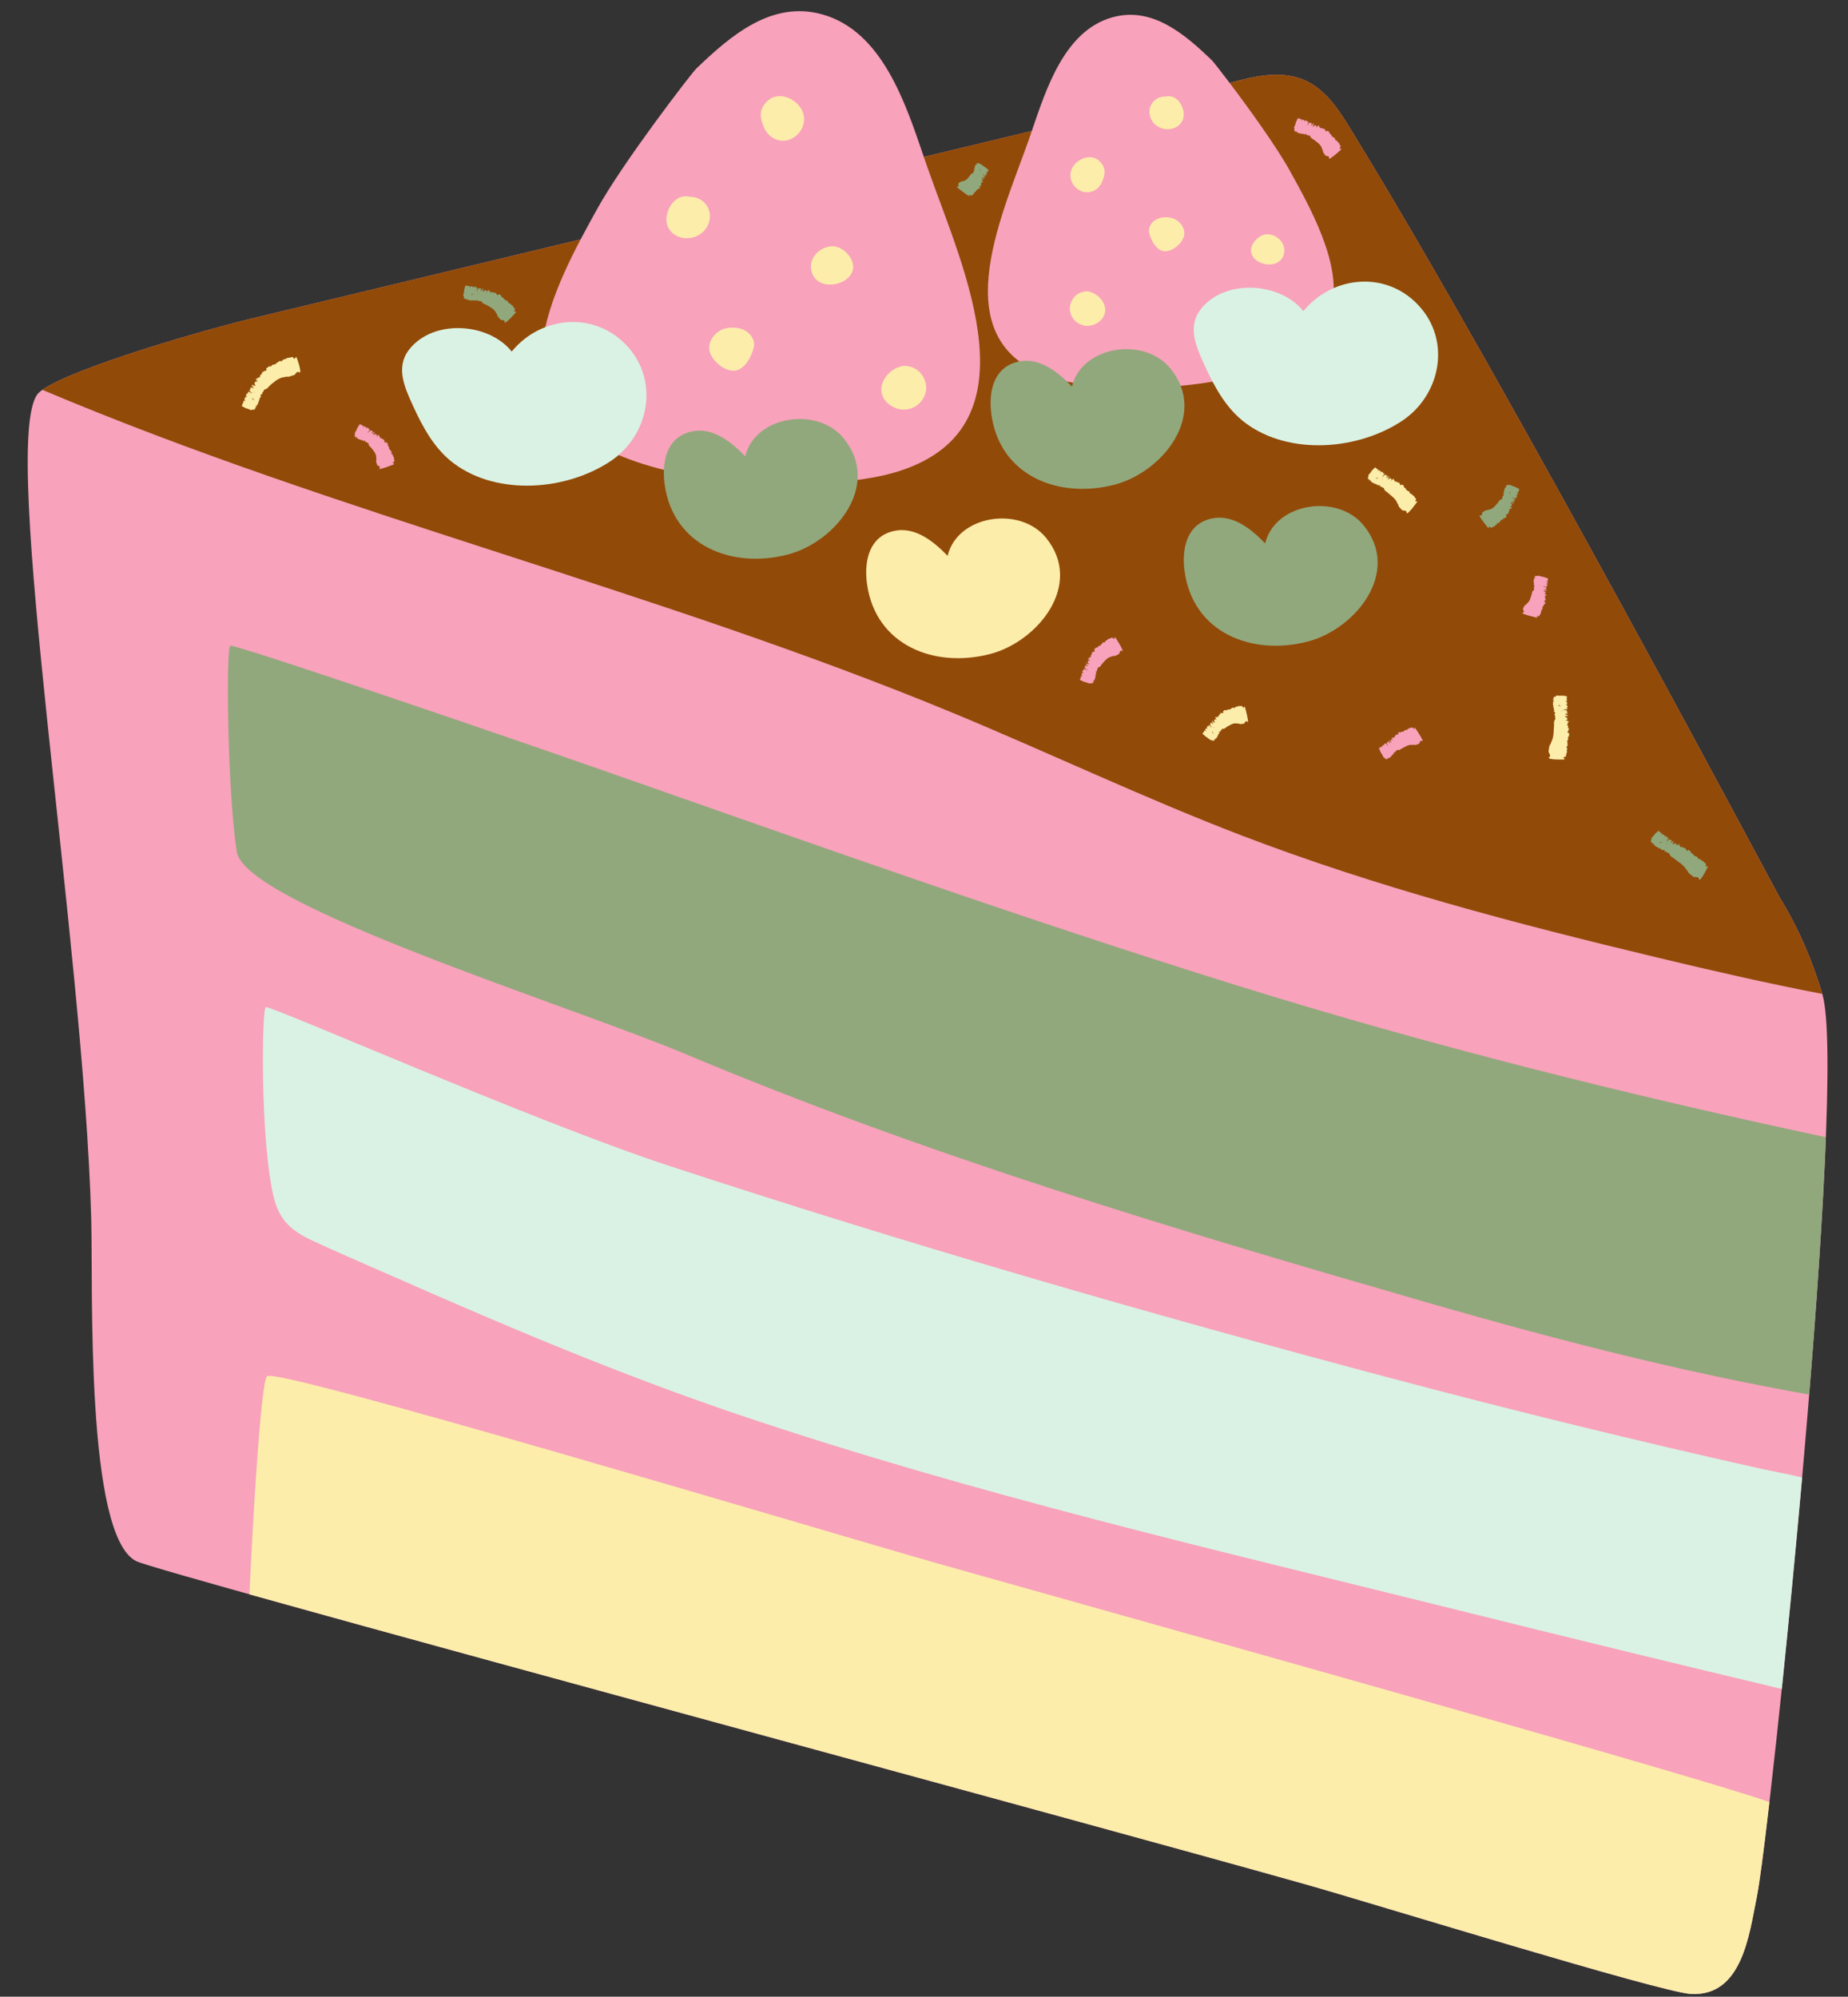
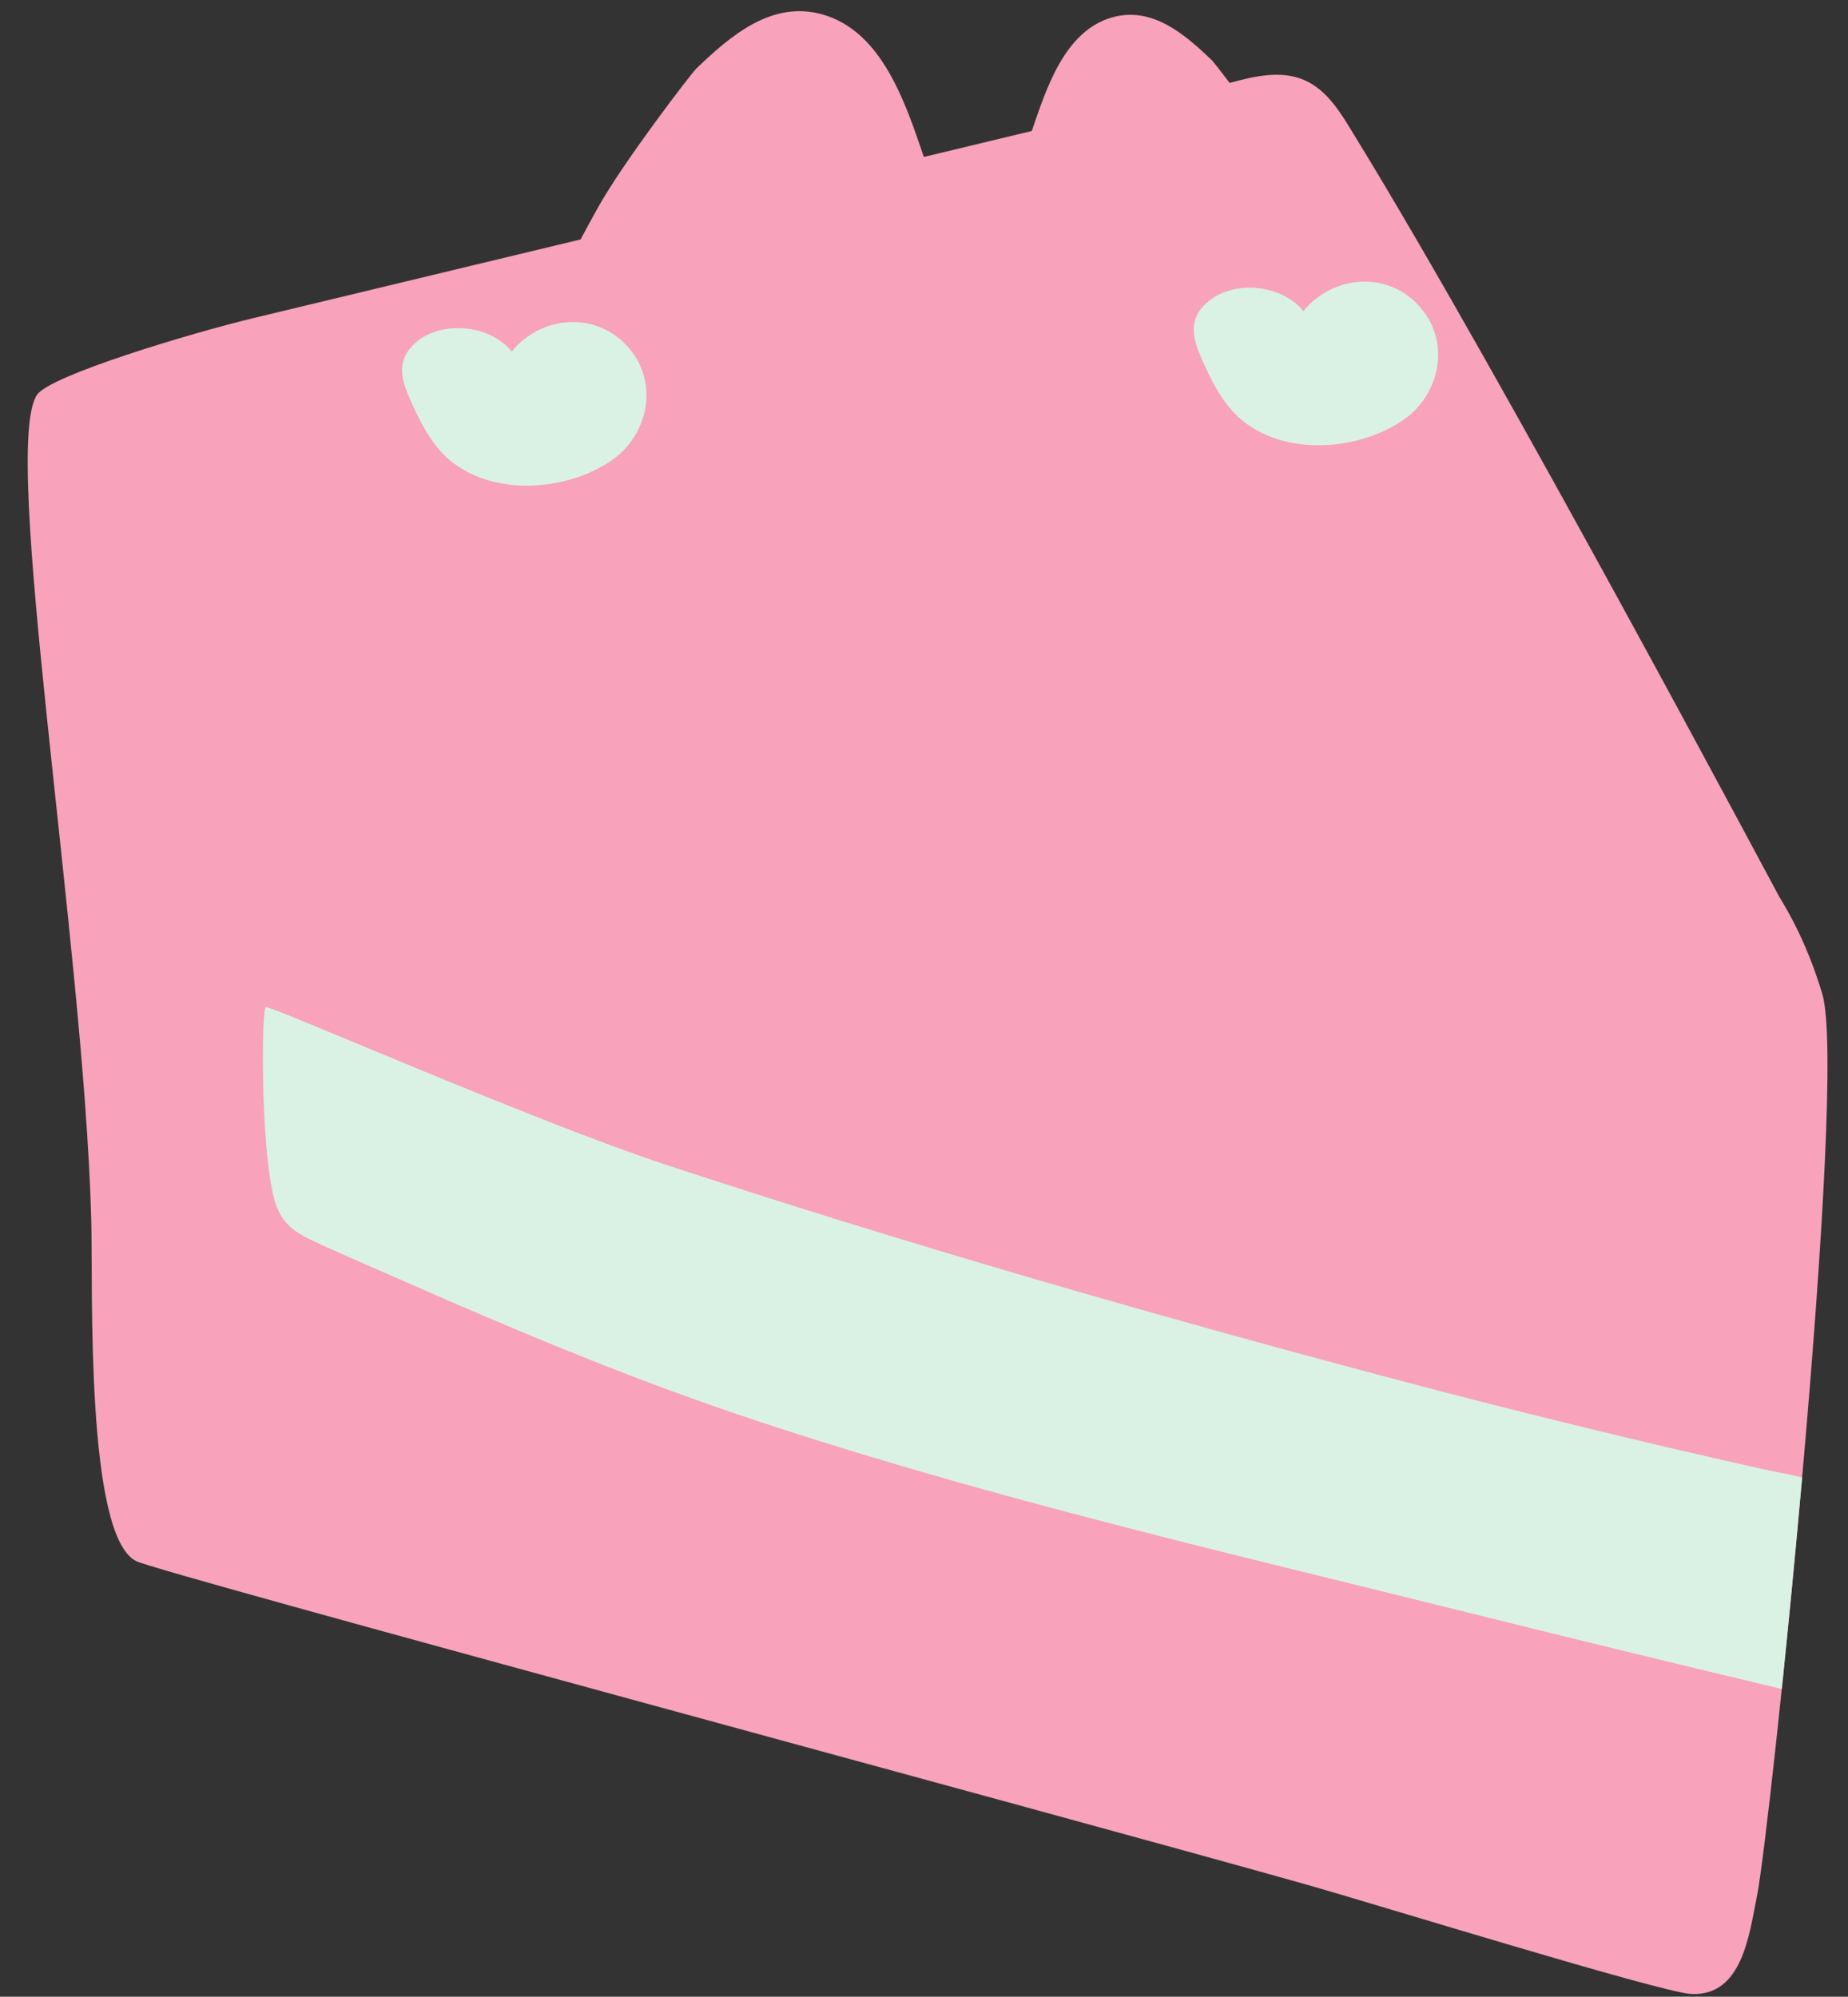
<svg xmlns="http://www.w3.org/2000/svg" fill="#000000" height="554.8" preserveAspectRatio="xMidYMid meet" version="1" viewBox="-7.7 -3.1 513.4 554.8" width="513.4" zoomAndPan="magnify">
  <rect x="-7.7" y="-3.1" width="513.4" height="554.8" fill="#333333" stroke="none" />
  <defs>
    <clipPath id="a">
      <path d="M 59 23 L 484 23 L 484 550.961 L 59 550.961 Z M 59 23" />
    </clipPath>
  </defs>
  <g>
    <g id="change1_1">
      <path d="M 480.379 523.922 C 478.273 534.23 476.375 551.719 462.059 550.934 C 453.582 550.473 373.262 525.621 354.867 520.438 C 281.871 499.871 36.801 433.941 30.184 430.699 C 15.977 423.742 18.16 354.859 17.645 335.672 C 15.59 258.922 -7.672 121.289 2.613 106.559 C 6.336 101.223 44.637 89.637 62.977 85.219 C 72.074 83.027 109.516 74.023 153.598 63.43 C 155.23 60.32 156.848 57.41 158.285 54.812 C 165.395 41.977 184.387 17.246 185.762 15.934 C 195.273 6.812 206.742 -3.102 220.859 0.93 C 237.379 5.645 243.848 25.5 248.957 40.508 C 259.605 37.945 269.715 35.516 278.949 33.297 C 283 21.426 288.07 5.5 301.227 1.742 C 312.359 -1.434 321.402 6.387 328.906 13.574 C 329.277 13.93 331.25 16.414 333.914 19.941 C 340.703 18.098 347.992 16.371 354.43 19.051 C 361.391 21.945 365.312 29.211 369.051 35.305 C 410.727 103.277 486.078 245.234 486.637 246.133 C 491.902 254.68 495.77 263.719 498.559 273.062 C 505.715 297.059 484.121 505.586 480.379 523.922" fill="#f8a2bb" />
    </g>
    <g id="change2_1">
-       <path d="M 422.395 157.738 C 422.145 157.727 422.406 157.871 422.391 157.93 C 422.371 157.992 422.27 158.023 422.242 158.086 C 422.223 158.129 422.27 158.199 422.273 158.254 C 422.277 158.34 422.305 158.434 422.25 158.496 C 422.238 158.516 421.848 158.41 421.828 158.41 C 421.738 158.406 422.227 158.656 422.25 158.73 C 422.289 158.844 422.168 158.91 422.113 158.996 C 422.109 159.004 422.062 158.996 422.094 159.012 C 422.672 159.273 421.773 159.051 421.762 159.055 C 421.715 159.059 422.457 159.457 422.242 159.457 C 422.199 159.461 422.035 159.426 422.07 159.441 C 422.57 159.703 421.914 159.566 421.941 159.664 C 421.961 159.73 422.008 159.805 422.066 159.879 C 422.148 159.988 421.871 159.957 421.426 159.863 C 421.211 159.82 420.758 159.75 420.762 159.754 C 420.773 159.773 421.781 160.086 421.863 160.125 C 421.977 160.176 421.785 160.227 421.883 160.273 C 421.902 160.281 422.09 160.34 422.094 160.344 C 422.098 160.355 421.438 160.23 421.875 160.449 C 422.07 160.547 421.934 160.566 421.918 160.613 C 421.906 160.652 421.922 160.738 421.809 160.719 C 421.789 160.719 421.215 160.57 421.215 160.57 C 421.191 160.57 421.406 160.746 421.434 160.762 C 421.504 160.809 422.25 161.07 421.914 160.996 C 421.715 160.953 421.238 160.84 421.238 160.84 C 421.246 160.844 421.895 161.027 421.961 161.055 C 422.051 161.09 421.992 161.172 421.965 161.164 C 421.914 161.156 421.074 160.906 421.074 160.906 C 421.059 160.906 421.902 161.23 421.379 161.125 C 421.055 161.062 420.855 161.043 421.242 161.207 C 421.875 161.48 421.656 161.492 421.672 161.574 C 421.684 161.645 421.602 161.688 421.66 161.781 C 421.695 161.84 421.305 161.805 421.254 161.793 C 421.23 161.789 421.031 161.715 421.031 161.715 C 421.023 161.715 421.125 161.785 421.223 161.824 C 422.02 162.145 422.223 162.297 421.785 162.266 C 421.598 162.254 421.383 162.227 421.801 162.41 C 421.855 162.434 421.816 162.445 421.789 162.449 C 421.758 162.457 421.641 162.434 421.645 162.453 C 421.699 162.609 421.414 162.555 421.34 162.586 C 421.277 162.613 421.602 162.781 421.609 162.828 C 421.629 162.965 421.57 163.078 421.57 163.211 C 421.57 163.281 421.594 163.363 421.699 163.465 C 421.781 163.547 422.02 163.672 421.527 163.555 C 421.48 163.543 421.508 163.578 421.527 163.598 C 421.781 163.863 421.086 163.867 421.254 164.039 C 421.301 164.09 421.629 164.23 421.625 164.262 C 421.605 164.457 421.539 164.641 421.445 164.816 C 421.426 164.852 421.168 164.809 421.156 164.848 C 421.125 164.934 421.203 165.059 421.184 165.148 C 421.16 165.238 421.074 165.309 421 165.383 C 420.957 165.43 420.84 165.449 420.836 165.504 C 420.812 165.777 420.828 166.062 420.762 166.328 C 420.742 166.406 420.457 166.398 420.43 166.477 C 420.395 166.574 420.52 166.727 420.531 166.84 C 420.555 166.996 420.258 167.062 420.344 167.23 C 420.492 167.496 419.906 167.734 419.941 168.078 C 419.949 168.168 419.164 168.051 419.168 168.141 C 419.172 168.191 419.344 168.297 419.367 168.355 C 419.473 168.59 419.547 168.613 418.117 168.242 C 417.141 167.988 416.75 167.902 415.691 167.523 C 415.328 167.395 415.039 167.195 415.406 167.125 C 415.535 167.102 415.566 167.043 415.613 166.992 C 415.844 166.742 415.258 166.25 415.426 165.992 C 415.586 165.742 415.652 165.469 415.812 165.223 C 415.906 165.078 416.137 164.98 416.277 164.855 C 416.395 164.75 416.469 164.637 416.57 164.531 C 416.703 164.398 416.879 164.277 416.977 164.137 C 417.148 163.883 417.281 163.621 417.395 163.355 C 417.461 163.211 417.48 163.051 417.531 162.902 C 417.656 162.562 417.77 162.223 417.855 161.887 C 417.922 161.652 417.926 161.406 418.039 161.195 C 418.125 161.039 418.383 160.945 418.496 160.805 C 418.547 160.738 418.422 160.613 418.422 160.531 C 418.43 160.391 418.598 160.301 418.445 160.113 C 418.352 159.996 418.285 159.91 418.516 159.902 C 418.719 159.895 418.602 159.773 418.621 159.699 C 418.621 159.688 418.633 159.672 418.586 159.645 C 418.098 159.371 418.484 159.383 418.488 159.273 C 418.492 159.156 418.402 159.016 418.379 158.891 C 418.371 158.852 418.445 158.836 418.484 158.809 C 418.496 158.805 418.574 158.816 418.547 158.801 C 417.98 158.508 418.562 158.582 418.426 158.426 C 418.27 158.254 418.398 158.168 418.402 158.047 C 418.406 157.965 418.387 157.875 418.426 157.809 C 418.465 157.746 418.637 157.656 418.656 157.66 C 418.668 157.664 418.844 157.727 418.844 157.727 C 418.863 157.73 418.586 157.566 418.457 157.492 C 418.418 157.465 418.344 157.422 418.375 157.43 C 419.398 157.664 418.078 157.102 418.672 157.184 C 418.938 157.223 418.797 157.098 418.785 157.027 C 418.773 156.941 418.73 156.855 419.207 156.941 C 419.492 156.992 419.461 156.91 419.523 156.871 C 419.582 156.836 419.566 156.781 420.262 157.016 C 420.445 157.078 420.805 157.172 420.809 157.16 C 420.816 157.102 421.234 157.25 421.488 157.328 C 422.258 157.566 422.684 157.754 422.395 157.738 Z M 387.309 202.77 C 387.195 202.699 387.129 202.719 387.055 202.727 C 386.703 202.75 386.781 203.512 386.465 203.586 C 386.16 203.656 385.91 203.816 385.613 203.887 C 385.438 203.926 385.195 203.84 384.996 203.836 C 384.836 203.832 384.695 203.867 384.543 203.871 C 384.348 203.879 384.133 203.848 383.957 203.883 C 383.645 203.949 383.355 204.051 383.078 204.164 C 382.926 204.227 382.793 204.328 382.648 204.402 C 382.309 204.566 381.98 204.734 381.668 204.922 C 381.453 205.047 381.266 205.223 381.031 205.297 C 380.855 205.352 380.602 205.238 380.418 205.266 C 380.332 205.277 380.328 205.461 380.27 205.52 C 380.16 205.617 379.973 205.562 379.945 205.809 C 379.93 205.957 379.906 206.07 379.738 205.914 C 379.594 205.777 379.582 205.949 379.516 205.988 C 379.504 205.996 379.488 205.996 379.504 206.051 C 379.645 206.594 379.379 206.316 379.293 206.395 C 379.207 206.477 379.164 206.645 379.09 206.75 C 379.066 206.789 379.004 206.746 378.953 206.738 C 378.941 206.734 378.895 206.672 378.906 206.703 C 379.086 207.316 378.734 206.848 378.715 207.062 C 378.691 207.297 378.539 207.27 378.445 207.355 C 378.383 207.414 378.332 207.496 378.254 207.516 C 378.18 207.535 377.996 207.48 377.984 207.461 C 377.98 207.453 377.898 207.281 377.898 207.281 C 377.891 207.266 377.965 207.582 377.996 207.73 C 378.004 207.773 378.023 207.863 378.008 207.832 C 377.469 206.934 377.973 208.285 377.617 207.801 C 377.465 207.586 377.465 207.777 377.422 207.836 C 377.367 207.91 377.336 208.004 377.066 207.602 C 376.906 207.359 376.867 207.445 376.797 207.426 C 376.73 207.414 376.699 207.461 376.395 206.793 C 376.312 206.617 376.133 206.289 376.121 206.301 C 376.074 206.336 375.895 205.93 375.777 205.688 C 375.422 204.965 375.266 204.523 375.449 204.742 C 375.613 204.93 375.539 204.637 375.594 204.605 C 375.652 204.578 375.746 204.625 375.809 204.602 C 375.855 204.582 375.871 204.496 375.906 204.453 C 375.965 204.387 376.016 204.301 376.102 204.293 C 376.121 204.289 376.316 204.648 376.328 204.66 C 376.387 204.727 376.23 204.195 376.27 204.125 C 376.324 204.016 376.453 204.051 376.555 204.031 C 376.562 204.027 376.594 204.066 376.582 204.035 C 376.367 203.434 376.828 204.23 376.84 204.238 C 376.879 204.27 376.648 203.453 376.801 203.602 C 376.828 203.633 376.918 203.773 376.906 203.734 C 376.742 203.191 377.105 203.754 377.156 203.664 C 377.188 203.605 377.211 203.52 377.223 203.422 C 377.242 203.285 377.414 203.504 377.664 203.887 C 377.781 204.07 378.047 204.438 378.047 204.438 C 378.035 204.414 377.582 203.469 377.543 203.387 C 377.504 203.273 377.672 203.371 377.637 203.27 C 377.625 203.246 377.539 203.07 377.539 203.07 C 377.543 203.059 377.918 203.613 377.77 203.145 C 377.699 202.934 377.812 203.02 377.855 202.996 C 377.891 202.977 377.941 202.902 378.008 202.996 C 378.02 203.012 378.32 203.527 378.32 203.527 C 378.336 203.539 378.312 203.266 378.305 203.23 C 378.285 203.148 377.949 202.43 378.133 202.723 C 378.242 202.898 378.496 203.312 378.496 203.312 C 378.492 203.305 378.176 202.711 378.141 202.648 C 378.105 202.559 378.203 202.539 378.219 202.566 C 378.242 202.609 378.66 203.379 378.66 203.379 C 378.672 203.391 378.309 202.559 378.605 203.004 C 378.789 203.281 378.914 203.434 378.762 203.039 C 378.508 202.402 378.672 202.543 378.719 202.477 C 378.762 202.418 378.852 202.441 378.875 202.336 C 378.891 202.266 379.145 202.57 379.172 202.613 C 379.184 202.629 379.273 202.824 379.273 202.824 C 379.273 202.824 379.258 202.711 379.215 202.613 C 378.883 201.82 378.844 201.566 379.133 201.895 C 379.258 202.039 379.391 202.207 379.223 201.781 C 379.203 201.727 379.238 201.746 379.262 201.762 C 379.289 201.777 379.355 201.879 379.363 201.863 C 379.438 201.707 379.602 201.949 379.68 201.977 C 379.746 202 379.629 201.652 379.66 201.613 C 379.742 201.5 379.863 201.465 379.957 201.367 C 380.008 201.312 380.051 201.242 380.051 201.09 C 380.047 200.977 379.969 200.723 380.234 201.148 C 380.262 201.191 380.266 201.148 380.266 201.117 C 380.27 200.746 380.773 201.234 380.777 200.988 C 380.781 200.922 380.645 200.594 380.668 200.574 C 380.82 200.445 380.996 200.359 381.191 200.301 C 381.23 200.289 381.387 200.496 381.422 200.48 C 381.508 200.438 381.535 200.293 381.617 200.242 C 381.699 200.191 381.809 200.203 381.914 200.199 C 381.98 200.199 382.078 200.266 382.125 200.227 C 382.332 200.051 382.523 199.828 382.758 199.688 C 382.828 199.645 383.035 199.844 383.109 199.809 C 383.203 199.762 383.219 199.57 383.289 199.477 C 383.387 199.352 383.652 199.508 383.703 199.328 C 383.785 199.035 384.387 199.266 384.602 198.996 C 384.66 198.926 385.16 199.543 385.223 199.477 C 385.258 199.438 385.203 199.246 385.227 199.188 C 385.316 198.949 385.273 198.883 386.082 200.117 C 386.633 200.969 386.863 201.293 387.387 202.285 C 387.562 202.625 387.637 202.969 387.309 202.77 Z M 364.016 39.219 C 363.254 39.883 362.961 40.156 362.039 40.801 C 361.723 41.023 361.387 41.141 361.52 40.781 C 361.566 40.656 361.527 40.59 361.508 40.516 C 361.395 40.152 360.629 40.359 360.477 40.055 C 360.312 39.77 360.09 39.539 359.922 39.266 C 359.824 39.098 359.828 38.832 359.766 38.629 C 359.715 38.465 359.625 38.336 359.562 38.184 C 359.484 37.988 359.438 37.758 359.324 37.594 C 359.129 37.301 358.91 37.031 358.668 36.797 C 358.535 36.66 358.371 36.562 358.234 36.441 C 357.906 36.168 357.582 35.898 357.234 35.672 C 357.004 35.508 356.734 35.398 356.531 35.211 C 356.383 35.066 356.344 34.77 356.207 34.609 C 356.145 34.535 355.973 34.613 355.883 34.578 C 355.723 34.527 355.664 34.32 355.418 34.41 C 355.27 34.465 355.156 34.504 355.195 34.273 C 355.227 34.07 355.062 34.145 354.984 34.102 C 354.973 34.094 354.957 34.078 354.918 34.117 C 354.523 34.516 354.605 34.141 354.477 34.102 C 354.348 34.066 354.172 34.113 354.031 34.105 C 353.984 34.102 353.977 34.02 353.953 33.973 C 353.949 33.961 353.977 33.887 353.953 33.91 C 353.539 34.398 353.711 33.84 353.516 33.938 C 353.297 34.047 353.219 33.898 353.082 33.863 C 352.992 33.84 352.887 33.848 352.816 33.789 C 352.75 33.738 352.668 33.547 352.676 33.527 C 352.68 33.52 352.77 33.352 352.77 33.352 C 352.773 33.336 352.559 33.582 352.461 33.695 C 352.43 33.73 352.371 33.797 352.383 33.766 C 352.746 32.781 351.988 33.996 352.137 33.418 C 352.199 33.156 352.043 33.277 351.965 33.277 C 351.867 33.277 351.766 33.305 351.895 32.836 C 351.973 32.555 351.871 32.574 351.828 32.504 C 351.793 32.438 351.727 32.441 352.039 31.777 C 352.121 31.605 352.246 31.254 352.23 31.246 C 352.164 31.227 352.359 30.828 352.465 30.586 C 352.781 29.844 353.031 29.449 353.008 29.742 C 352.984 29.996 353.18 29.762 353.254 29.793 C 353.332 29.828 353.371 29.941 353.449 29.98 C 353.508 30.012 353.598 29.98 353.668 29.988 C 353.777 30.004 353.898 30 353.98 30.074 C 354 30.094 353.844 30.469 353.84 30.484 C 353.828 30.574 354.184 30.145 354.277 30.141 C 354.43 30.133 354.504 30.27 354.609 30.352 C 354.617 30.359 354.609 30.406 354.629 30.379 C 355.012 29.867 354.648 30.719 354.648 30.73 C 354.648 30.781 355.227 30.145 355.211 30.367 C 355.207 30.41 355.148 30.566 355.176 30.535 C 355.559 30.105 355.32 30.734 355.445 30.738 C 355.527 30.738 355.629 30.719 355.73 30.684 C 355.879 30.641 355.805 30.91 355.633 31.336 C 355.551 31.535 355.402 31.969 355.402 31.969 C 355.422 31.945 355.969 31.059 356.016 30.98 C 356.098 30.887 356.133 31.098 356.203 31.012 C 356.219 30.992 356.324 30.824 356.324 30.824 C 356.34 30.824 356.094 31.445 356.43 31.086 C 356.582 30.926 356.586 31.074 356.641 31.105 C 356.688 31.133 356.797 31.152 356.758 31.262 C 356.75 31.277 356.473 31.805 356.473 31.805 C 356.473 31.824 356.723 31.676 356.75 31.656 C 356.816 31.602 357.273 30.953 357.125 31.262 C 357.031 31.445 356.812 31.883 356.812 31.883 C 356.816 31.875 357.164 31.301 357.203 31.242 C 357.266 31.164 357.355 31.254 357.348 31.281 C 357.32 31.324 356.863 32.07 356.863 32.07 C 356.859 32.086 357.414 31.371 357.191 31.859 C 357.051 32.16 356.988 32.352 357.266 32.031 C 357.719 31.508 357.699 31.734 357.801 31.758 C 357.895 31.777 357.93 31.879 358.055 31.859 C 358.137 31.848 358.012 32.23 357.984 32.277 C 357.973 32.289 357.844 32.461 357.844 32.461 C 357.844 32.461 357.945 32.398 358.016 32.32 C 358.578 31.668 358.82 31.539 358.688 31.965 C 358.629 32.145 358.547 32.348 358.867 32.016 C 358.91 31.973 358.914 32.02 358.914 32.051 C 358.914 32.086 358.859 32.191 358.883 32.195 C 359.094 32.215 358.953 32.477 358.977 32.57 C 358.992 32.645 359.277 32.402 359.34 32.422 C 359.512 32.473 359.633 32.594 359.797 32.656 C 359.887 32.695 359.988 32.719 360.145 32.672 C 360.262 32.637 360.48 32.473 360.203 32.895 C 360.176 32.934 360.223 32.926 360.254 32.918 C 360.648 32.816 360.453 33.5 360.711 33.441 C 360.781 33.422 361.051 33.184 361.086 33.207 C 361.312 33.348 361.52 33.516 361.695 33.723 C 361.73 33.766 361.594 33.988 361.633 34.023 C 361.727 34.109 361.898 34.113 362 34.191 C 362.098 34.273 362.152 34.398 362.211 34.52 C 362.246 34.59 362.227 34.719 362.289 34.762 C 362.594 34.965 362.934 35.137 363.199 35.391 C 363.281 35.469 363.16 35.73 363.234 35.812 C 363.332 35.914 363.555 35.902 363.688 35.977 C 363.867 36.074 363.812 36.402 364.031 36.441 C 364.398 36.508 364.383 37.234 364.762 37.465 C 364.863 37.531 364.355 38.145 364.449 38.211 C 364.5 38.25 364.695 38.176 364.77 38.199 C 365.062 38.297 365.129 38.246 364.016 39.219 Z M 303.945 177.75 C 303.828 177.684 303.758 177.711 303.68 177.719 C 303.301 177.773 303.402 178.562 303.082 178.664 C 302.781 178.785 302.527 178.973 302.234 179.105 C 302.062 179.184 301.797 179.141 301.59 179.18 C 301.422 179.211 301.285 179.285 301.125 179.328 C 300.922 179.391 300.688 179.41 300.512 179.508 C 300.199 179.676 299.906 179.863 299.652 180.09 C 299.508 180.211 299.395 180.363 299.262 180.492 C 298.961 180.801 298.664 181.105 298.414 181.441 C 298.234 181.664 298.109 181.926 297.91 182.121 C 297.762 182.266 297.457 182.289 297.293 182.422 C 297.215 182.48 297.285 182.656 297.246 182.746 C 297.188 182.902 296.977 182.957 297.059 183.207 C 297.109 183.359 297.141 183.473 296.91 183.43 C 296.711 183.391 296.777 183.555 296.734 183.637 C 296.727 183.648 296.711 183.66 296.75 183.699 C 297.137 184.105 296.762 184.016 296.723 184.145 C 296.684 184.273 296.727 184.453 296.715 184.594 C 296.711 184.641 296.633 184.645 296.582 184.664 C 296.57 184.672 296.496 184.645 296.52 184.664 C 297 185.09 296.445 184.91 296.543 185.109 C 296.652 185.328 296.504 185.402 296.469 185.539 C 296.441 185.629 296.449 185.734 296.395 185.805 C 296.344 185.871 296.152 185.953 296.133 185.945 C 296.125 185.941 295.957 185.855 295.957 185.855 C 295.938 185.852 296.188 186.062 296.301 186.16 C 296.336 186.191 296.402 186.25 296.371 186.238 C 295.383 185.883 296.605 186.629 296.027 186.484 C 295.766 186.426 295.887 186.582 295.891 186.66 C 295.891 186.758 295.922 186.859 295.449 186.738 C 295.168 186.668 295.188 186.77 295.117 186.812 C 295.055 186.852 295.059 186.914 294.387 186.621 C 294.211 186.543 293.855 186.426 293.852 186.441 C 293.832 186.512 293.434 186.324 293.184 186.223 C 292.438 185.926 292.035 185.68 292.332 185.695 C 292.59 185.711 292.352 185.516 292.383 185.438 C 292.418 185.352 292.527 185.309 292.57 185.227 C 292.602 185.164 292.566 185.074 292.574 184.996 C 292.594 184.883 292.594 184.758 292.668 184.672 C 292.688 184.652 293.062 184.805 293.078 184.809 C 293.172 184.816 292.738 184.461 292.734 184.359 C 292.73 184.203 292.867 184.121 292.953 184.012 C 292.961 184.004 293.012 184.012 292.984 183.992 C 292.473 183.602 293.324 183.961 293.34 183.961 C 293.387 183.961 292.762 183.371 292.984 183.383 C 293.027 183.387 293.184 183.445 293.152 183.422 C 292.73 183.027 293.355 183.27 293.363 183.137 C 293.367 183.051 293.352 182.949 293.32 182.84 C 293.281 182.691 293.555 182.766 293.973 182.945 C 294.176 183.031 294.605 183.18 294.605 183.18 C 294.578 183.164 293.707 182.594 293.629 182.543 C 293.535 182.461 293.75 182.426 293.672 182.352 C 293.652 182.336 293.484 182.227 293.484 182.227 C 293.488 182.211 294.102 182.469 293.754 182.117 C 293.598 181.957 293.75 181.953 293.785 181.898 C 293.812 181.852 293.84 181.734 293.945 181.777 C 293.965 181.789 294.48 182.078 294.48 182.078 C 294.508 182.078 294.367 181.82 294.348 181.789 C 294.297 181.723 293.664 181.238 293.969 181.398 C 294.148 181.496 294.578 181.73 294.578 181.73 C 294.578 181.73 294.004 181.363 293.949 181.316 C 293.879 181.254 293.973 181.156 294 181.168 C 294.043 181.195 294.773 181.68 294.773 181.68 C 294.785 181.684 294.094 181.098 294.574 181.34 C 294.871 181.488 295.062 181.555 294.754 181.266 C 294.254 180.785 294.48 180.812 294.512 180.707 C 294.539 180.613 294.641 180.574 294.633 180.445 C 294.625 180.359 295.004 180.5 295.047 180.527 C 295.062 180.539 295.227 180.68 295.227 180.68 C 295.227 180.68 295.172 180.574 295.094 180.496 C 294.477 179.898 294.363 179.645 294.781 179.797 C 294.965 179.863 295.16 179.953 294.852 179.609 C 294.812 179.566 294.859 179.562 294.891 179.562 C 294.926 179.562 295.027 179.621 295.031 179.602 C 295.07 179.383 295.324 179.535 295.422 179.516 C 295.5 179.504 295.277 179.203 295.305 179.137 C 295.371 178.961 295.504 178.844 295.586 178.676 C 295.629 178.586 295.668 178.484 295.637 178.32 C 295.609 178.195 295.469 177.961 295.863 178.27 C 295.902 178.301 295.902 178.25 295.895 178.219 C 295.836 177.805 296.508 178.039 296.477 177.777 C 296.465 177.703 296.254 177.414 296.277 177.379 C 296.449 177.152 296.645 176.949 296.875 176.785 C 296.922 176.75 297.137 176.906 297.176 176.867 C 297.277 176.781 297.301 176.602 297.395 176.508 C 297.488 176.41 297.621 176.367 297.754 176.316 C 297.832 176.285 297.961 176.316 298.012 176.254 C 298.262 175.965 298.484 175.629 298.785 175.383 C 298.875 175.309 299.129 175.457 299.219 175.391 C 299.336 175.301 299.359 175.078 299.457 174.949 C 299.586 174.777 299.91 174.867 299.988 174.648 C 300.117 174.285 300.855 174.391 301.16 174.039 C 301.246 173.945 301.781 174.539 301.863 174.453 C 301.91 174.406 301.871 174.203 301.91 174.133 C 302.062 173.848 302.023 173.777 302.801 175.031 C 303.336 175.891 303.555 176.223 304.043 177.238 C 304.211 177.59 304.277 177.938 303.945 177.75 Z M 101.371 125.566 C 101.406 125.621 101.613 125.617 101.676 125.664 C 101.918 125.859 101.996 125.84 100.609 126.348 C 99.66 126.699 99.293 126.848 98.203 127.133 C 97.828 127.227 97.477 127.234 97.73 126.957 C 97.82 126.859 97.809 126.789 97.816 126.715 C 97.848 126.359 97.066 126.328 97.035 126.02 C 96.984 125.719 96.859 125.453 96.793 125.164 C 96.758 124.988 96.852 124.75 96.859 124.547 C 96.863 124.387 96.82 124.246 96.812 124.09 C 96.797 123.895 96.828 123.664 96.773 123.488 C 96.672 123.172 96.551 122.867 96.391 122.594 C 96.301 122.438 96.176 122.309 96.082 122.164 C 95.848 121.84 95.617 121.512 95.348 121.23 C 95.168 121.027 94.945 120.875 94.797 120.656 C 94.688 120.496 94.727 120.199 94.633 120.023 C 94.59 119.941 94.406 119.988 94.328 119.938 C 94.191 119.859 94.18 119.648 93.93 119.699 C 93.777 119.727 93.664 119.746 93.746 119.527 C 93.82 119.34 93.652 119.383 93.586 119.328 C 93.574 119.32 93.562 119.305 93.52 119.336 C 93.066 119.66 93.219 119.309 93.105 119.254 C 92.992 119.199 92.816 119.223 92.684 119.195 C 92.641 119.184 92.652 119.105 92.641 119.055 C 92.637 119.043 92.676 118.977 92.648 118.996 C 92.168 119.41 92.434 118.895 92.23 118.965 C 92.008 119.043 91.961 118.891 91.84 118.84 C 91.762 118.805 91.66 118.801 91.602 118.738 C 91.551 118.68 91.508 118.484 91.516 118.465 C 91.523 118.457 91.633 118.305 91.633 118.305 C 91.641 118.289 91.398 118.508 91.289 118.605 C 91.254 118.633 91.188 118.695 91.203 118.664 C 91.703 117.742 90.797 118.848 91.031 118.301 C 91.129 118.055 90.965 118.152 90.891 118.145 C 90.797 118.137 90.699 118.156 90.891 117.707 C 91.004 117.438 90.906 117.449 90.875 117.371 C 90.852 117.305 90.785 117.301 91.172 116.68 C 91.273 116.516 91.445 116.184 91.43 116.176 C 91.363 116.148 91.605 115.777 91.738 115.547 C 92.145 114.848 92.441 114.488 92.379 114.777 C 92.324 115.027 92.547 114.816 92.617 114.859 C 92.691 114.902 92.719 115.02 92.785 115.07 C 92.84 115.105 92.934 115.086 93.004 115.105 C 93.113 115.133 93.23 115.152 93.301 115.234 C 93.32 115.258 93.109 115.605 93.105 115.621 C 93.082 115.707 93.492 115.332 93.59 115.344 C 93.738 115.359 93.793 115.504 93.887 115.602 C 93.895 115.609 93.879 115.656 93.902 115.633 C 94.359 115.184 93.871 115.969 93.867 115.984 C 93.859 116.031 94.531 115.496 94.48 115.711 C 94.469 115.758 94.387 115.898 94.418 115.875 C 94.863 115.512 94.531 116.094 94.656 116.117 C 94.734 116.133 94.836 116.129 94.945 116.113 C 95.094 116.098 94.977 116.352 94.734 116.738 C 94.617 116.922 94.398 117.32 94.398 117.32 C 94.418 117.301 95.113 116.523 95.176 116.453 C 95.27 116.375 95.27 116.59 95.355 116.523 C 95.371 116.504 95.504 116.359 95.504 116.359 C 95.52 116.363 95.168 116.926 95.566 116.633 C 95.742 116.504 95.719 116.652 95.77 116.695 C 95.809 116.73 95.914 116.77 95.855 116.867 C 95.844 116.883 95.473 117.348 95.473 117.348 C 95.469 117.371 95.738 117.273 95.77 117.258 C 95.844 117.215 96.422 116.668 96.215 116.941 C 96.09 117.105 95.789 117.488 95.789 117.488 C 95.797 117.48 96.246 116.988 96.297 116.934 C 96.371 116.871 96.449 116.98 96.43 117.004 C 96.395 117.039 95.801 117.684 95.801 117.684 C 95.793 117.699 96.48 117.105 96.164 117.539 C 95.969 117.809 95.867 117.98 96.203 117.723 C 96.754 117.305 96.688 117.523 96.781 117.566 C 96.867 117.605 96.887 117.711 97.012 117.719 C 97.094 117.723 96.891 118.074 96.855 118.109 C 96.84 118.121 96.68 118.262 96.68 118.262 C 96.68 118.262 96.789 118.223 96.875 118.16 C 97.566 117.645 97.832 117.574 97.605 117.957 C 97.512 118.125 97.387 118.301 97.773 118.051 C 97.824 118.02 97.82 118.066 97.812 118.094 C 97.805 118.129 97.73 118.223 97.754 118.23 C 97.953 118.297 97.758 118.52 97.762 118.617 C 97.758 118.695 98.09 118.523 98.148 118.559 C 98.305 118.648 98.395 118.793 98.539 118.898 C 98.617 118.953 98.711 119.004 98.875 118.996 C 99 118.992 99.254 118.891 98.879 119.227 C 98.844 119.262 98.891 119.266 98.922 119.266 C 99.336 119.27 98.977 119.883 99.238 119.891 C 99.312 119.891 99.633 119.73 99.66 119.762 C 99.848 119.961 100.008 120.18 100.121 120.43 C 100.145 120.48 99.953 120.656 99.98 120.703 C 100.047 120.812 100.215 120.863 100.289 120.969 C 100.359 121.074 100.383 121.211 100.402 121.344 C 100.414 121.426 100.359 121.543 100.41 121.602 C 100.645 121.887 100.922 122.156 101.102 122.484 C 101.156 122.582 100.961 122.797 101.008 122.898 C 101.07 123.023 101.281 123.082 101.387 123.195 C 101.527 123.348 101.371 123.641 101.57 123.75 C 101.898 123.938 101.645 124.621 101.926 124.969 C 101.996 125.07 101.309 125.473 101.371 125.566 Z M 486.637 246.133 C 486.078 245.234 410.727 103.277 369.051 35.305 C 365.312 29.211 361.391 21.945 354.43 19.051 C 347.992 16.371 340.703 18.098 333.914 19.941 C 339.09 26.785 346.875 37.555 350.574 44.238 C 356.086 54.199 364.902 69.824 362.402 81.672 C 357.273 105.977 304.086 107.297 286.02 102.27 C 253.34 93.168 270.469 57.473 278.09 35.785 C 278.371 34.984 278.656 34.148 278.949 33.297 C 269.715 35.516 259.605 37.945 248.957 40.508 C 249.379 41.738 249.789 42.941 250.195 44.094 C 259.855 71.59 281.578 116.852 240.141 128.387 C 217.234 134.766 149.793 133.09 143.289 102.273 C 140.77 90.344 147.301 75.402 153.598 63.43 C 109.516 74.023 72.074 83.027 62.977 85.219 C 46.043 89.297 12.121 99.484 4.078 105.223 C 86.453 140.055 174.402 160.758 257.109 195.023 C 283.922 206.137 310.152 218.66 337.258 229.047 C 374.793 243.43 413.785 253.633 452.879 262.996 C 468.031 266.625 483.246 270.129 498.555 273.066 C 495.766 263.719 491.902 254.68 486.637 246.133" fill="#924a08" />
-     </g>
+       </g>
    <g id="change3_1">
      <path d="M 118.402 125.676 C 130.648 134.789 149.758 133.16 161.945 125.023 C 172.258 118.137 175.461 103.684 167.215 93.828 C 158.297 83.168 142.766 84.391 134.438 94.609 C 134.398 94.543 134.383 94.473 134.324 94.406 C 127.824 86.52 112.645 85.531 105.992 93.996 C 102.109 98.938 104.723 104.566 107.012 109.605 C 109.73 115.582 113.023 121.676 118.402 125.676 Z M 338.336 114.453 C 350.578 123.566 369.688 121.938 381.879 113.797 C 392.188 106.91 395.391 92.457 387.145 82.605 C 378.227 71.945 362.695 73.164 354.367 83.387 C 354.328 83.32 354.312 83.246 354.258 83.18 C 347.754 75.297 332.574 74.309 325.922 82.773 C 322.039 87.715 324.652 93.344 326.941 98.379 C 329.66 104.359 332.953 110.449 338.336 114.453 Z M 492.957 407.426 C 491.129 428.086 489.156 448.406 487.305 466.203 C 457.305 459.043 427.336 451.75 397.402 444.301 C 330.488 427.648 262.75 412.047 197.379 389.941 C 164.98 378.988 133.465 365.676 102.195 351.867 C 94.355 348.406 86.422 345.074 78.672 341.406 C 72.719 338.59 69.668 335.484 68.199 328.969 C 64.578 312.922 65.012 277.113 66.141 276.742 C 67.035 276.004 140.441 308.402 177.375 320.562 C 244.02 342.5 311.809 362.066 379.617 380.07 C 413.266 389.004 447.09 397.281 481.062 404.898 C 484.66 405.707 488.828 406.41 492.957 407.426" fill="#daf2e3" />
    </g>
    <g clip-path="url(#a)" id="change4_1">
-       <path d="M 374.5 130.004 C 374.465 130.066 375.305 129.547 375.305 129.547 C 375.309 129.547 375.164 129.555 375.066 129.594 C 374.961 129.637 374.848 129.621 374.75 129.715 C 374.719 129.742 374.5 130.004 374.5 130.004 Z M 376.168 128.973 C 376.18 128.98 376.309 128.895 376.316 128.887 C 376.332 128.867 376.43 128.711 376.414 128.715 C 376.395 128.723 376.312 128.797 376.25 128.855 C 376.227 128.875 376.16 128.969 376.168 128.973 Z M 376.277 130.219 C 376.273 130.238 376.391 130.168 376.418 130.137 C 376.441 130.109 376.57 129.93 376.562 129.93 C 376.547 129.93 376.465 129.992 376.406 130.051 C 376.363 130.094 376.281 130.203 376.277 130.219 Z M 372.422 129.434 C 372.578 129.184 372.469 129.168 372.441 129.082 C 372.422 129.008 372.355 128.984 372.859 128.453 C 372.992 128.316 373.223 128.02 373.207 128.008 C 373.145 127.969 373.457 127.652 373.633 127.453 C 374.168 126.848 374.523 126.547 374.41 126.816 C 374.312 127.051 374.57 126.887 374.633 126.941 C 374.699 126.996 374.703 127.113 374.766 127.176 C 374.812 127.223 374.91 127.219 374.977 127.246 C 375.078 127.293 375.195 127.324 375.254 127.414 C 375.27 127.438 375.016 127.758 375.008 127.773 C 374.977 127.859 375.434 127.539 375.523 127.559 C 375.672 127.59 375.707 127.746 375.789 127.852 C 375.797 127.859 375.773 127.906 375.801 127.883 C 376.301 127.477 375.742 128.215 375.738 128.23 C 375.73 128.277 376.441 127.797 376.375 128.008 C 376.359 128.051 376.266 128.188 376.301 128.164 C 376.766 127.832 376.395 128.391 376.516 128.422 C 376.598 128.441 376.699 128.441 376.809 128.43 C 376.961 128.414 376.836 128.668 376.578 129.047 C 376.457 129.227 376.223 129.625 376.23 129.621 C 376.254 129.621 376.957 128.832 377.027 128.777 C 377.125 128.699 377.117 128.914 377.203 128.848 C 377.223 128.836 377.355 128.688 377.355 128.688 C 377.371 128.688 377.012 129.254 377.414 128.961 C 377.594 128.832 377.57 128.977 377.617 129.02 C 377.66 129.055 377.766 129.09 377.707 129.191 C 377.695 129.207 377.332 129.676 377.332 129.676 C 377.328 129.699 377.602 129.598 377.633 129.582 C 377.707 129.539 378.262 128.973 378.066 129.254 C 377.945 129.426 377.656 129.816 377.656 129.816 C 377.664 129.812 378.094 129.293 378.145 129.246 C 378.219 129.18 378.293 129.285 378.277 129.309 C 378.254 129.352 377.68 130.016 377.68 130.016 C 377.672 130.031 378.336 129.406 378.039 129.855 C 377.855 130.133 377.77 130.312 378.09 130.035 C 378.613 129.586 378.559 129.805 378.656 129.84 C 378.746 129.871 378.77 129.98 378.895 129.977 C 378.977 129.977 378.809 130.34 378.777 130.379 C 378.766 130.395 378.613 130.547 378.613 130.547 C 378.609 130.555 378.723 130.5 378.801 130.43 C 379.441 129.848 379.688 129.742 379.508 130.148 C 379.43 130.324 379.328 130.516 379.68 130.219 C 379.727 130.18 379.727 130.227 379.723 130.258 C 379.719 130.289 379.652 130.391 379.676 130.398 C 379.883 130.441 379.723 130.684 379.734 130.777 C 379.746 130.855 380.051 130.637 380.109 130.66 C 380.273 130.723 380.383 130.848 380.539 130.926 C 380.625 130.969 380.727 130.996 380.883 130.957 C 381.004 130.926 381.23 130.773 380.93 131.18 C 380.898 131.219 380.945 131.211 380.98 131.203 C 381.375 131.117 381.145 131.797 381.406 131.738 C 381.48 131.723 381.754 131.488 381.785 131.512 C 382.008 131.648 382.203 131.82 382.379 132.02 C 382.41 132.062 382.277 132.285 382.316 132.32 C 382.41 132.402 382.582 132.402 382.68 132.48 C 382.777 132.555 382.832 132.68 382.895 132.797 C 382.93 132.863 382.914 132.992 382.98 133.031 C 383.289 133.219 383.633 133.371 383.918 133.598 C 384.004 133.664 383.902 133.938 383.984 134.012 C 384.09 134.105 384.305 134.078 384.445 134.133 C 384.633 134.203 384.613 134.535 384.836 134.551 C 385.199 134.57 385.281 135.281 385.695 135.453 C 385.805 135.5 385.406 136.191 385.516 136.246 C 385.574 136.273 385.75 136.164 385.828 136.18 C 386.137 136.223 386.188 136.16 385.281 137.324 C 384.66 138.125 384.434 138.453 383.637 139.246 C 383.363 139.523 383.035 139.684 383.078 139.285 C 383.094 139.145 383.035 139.078 382.988 139 C 382.773 138.629 382.004 138.902 381.758 138.582 C 381.52 138.273 381.219 138.043 380.984 137.742 C 380.848 137.562 380.809 137.277 380.711 137.062 C 380.625 136.891 380.516 136.746 380.426 136.582 C 380.312 136.371 380.23 136.133 380.098 135.953 C 379.859 135.629 379.598 135.344 379.324 135.07 C 379.176 134.922 378.996 134.805 378.84 134.664 C 378.48 134.34 378.125 134.027 377.758 133.734 C 377.508 133.535 377.223 133.379 377.012 133.141 C 376.859 132.965 376.836 132.656 376.703 132.461 C 376.645 132.371 376.453 132.418 376.359 132.367 C 376.195 132.273 376.148 132.055 375.879 132.094 C 375.715 132.113 375.59 132.121 375.656 131.895 C 375.715 131.695 375.531 131.734 375.453 131.672 C 375.438 131.66 375.43 131.645 375.379 131.672 C 374.898 131.98 375.039 131.613 374.91 131.539 C 374.777 131.469 374.578 131.469 374.43 131.418 C 374.379 131.402 374.387 131.32 374.367 131.262 C 374.363 131.25 374.406 131.184 374.379 131.203 C 373.848 131.574 374.129 131.051 373.898 131.094 C 373.645 131.137 373.59 130.961 373.445 130.883 C 373.355 130.828 373.242 130.797 373.176 130.715 C 373.117 130.641 373.07 130.422 373.082 130.402 C 373.09 130.395 373.219 130.262 373.219 130.262 C 373.23 130.246 372.949 130.418 372.816 130.492 C 372.773 130.516 372.695 130.562 372.715 130.535 C 373.328 129.684 372.234 130.629 372.531 130.102 C 372.66 129.863 372.469 129.926 372.383 129.895 C 372.277 129.855 372.164 129.848 372.422 129.434 Z M 61.758 106.48 C 61.766 106.465 61.676 106.328 61.668 106.324 C 61.648 106.309 61.477 106.234 61.48 106.254 C 61.484 106.277 61.566 106.355 61.629 106.414 C 61.652 106.434 61.754 106.488 61.758 106.48 Z M 62.379 107.355 C 62.379 107.355 62.391 107.52 62.434 107.625 C 62.48 107.738 62.473 107.875 62.574 107.965 C 62.613 107.988 62.895 108.172 62.895 108.172 C 62.965 108.199 62.379 107.355 62.379 107.355 Z M 62.852 105.746 C 62.848 105.766 62.91 105.848 62.969 105.902 C 63.016 105.945 63.129 106.02 63.148 106.02 C 63.168 106.02 63.102 105.898 63.066 105.871 C 63.039 105.848 62.852 105.73 62.852 105.746 Z M 61.477 110.617 C 61.309 110.527 60.961 110.395 60.953 110.414 C 60.918 110.508 60.535 110.285 60.293 110.168 C 59.566 109.82 59.195 109.527 59.504 109.531 C 59.77 109.535 59.555 109.297 59.605 109.191 C 59.656 109.082 59.781 109.02 59.84 108.914 C 59.883 108.832 59.867 108.711 59.891 108.617 C 59.93 108.469 59.957 108.309 60.055 108.195 C 60.078 108.164 60.445 108.348 60.465 108.348 C 60.555 108.352 60.176 107.918 60.195 107.793 C 60.223 107.594 60.387 107.48 60.504 107.336 C 60.516 107.324 60.562 107.332 60.539 107.309 C 60.09 106.84 60.91 107.258 60.926 107.258 C 60.98 107.258 60.453 106.535 60.688 106.543 C 60.734 106.547 60.887 106.613 60.859 106.582 C 60.504 106.105 61.113 106.383 61.152 106.215 C 61.184 106.109 61.191 105.984 61.188 105.848 C 61.184 105.664 61.461 105.746 61.867 105.953 C 62.062 106.055 62.488 106.223 62.488 106.223 C 62.488 106.195 61.656 105.543 61.598 105.469 C 61.523 105.367 61.766 105.312 61.699 105.227 C 61.68 105.207 61.531 105.078 61.531 105.078 C 61.535 105.059 62.133 105.355 61.852 104.934 C 61.727 104.742 61.895 104.734 61.949 104.664 C 61.992 104.602 62.051 104.465 62.16 104.512 C 62.176 104.523 62.66 104.867 62.66 104.867 C 62.688 104.867 62.609 104.551 62.594 104.516 C 62.559 104.434 62.004 103.859 62.293 104.043 C 62.465 104.16 62.867 104.434 62.867 104.434 C 62.867 104.434 62.34 104.004 62.297 103.945 C 62.234 103.867 62.367 103.746 62.395 103.762 C 62.441 103.789 63.098 104.367 63.098 104.367 C 63.109 104.371 62.523 103.676 62.98 103.957 C 63.266 104.133 63.457 104.211 63.203 103.863 C 62.793 103.293 63.043 103.32 63.105 103.195 C 63.164 103.078 63.289 103.031 63.32 102.875 C 63.34 102.773 63.719 102.938 63.762 102.969 C 63.773 102.984 63.91 103.148 63.91 103.148 C 63.91 103.148 63.887 103.023 63.824 102.934 C 63.32 102.223 63.277 101.922 63.699 102.102 C 63.883 102.18 64.078 102.285 63.84 101.879 C 63.809 101.824 63.863 101.82 63.898 101.82 C 63.938 101.82 64.031 101.895 64.047 101.863 C 64.16 101.605 64.398 101.789 64.516 101.766 C 64.609 101.75 64.461 101.395 64.512 101.32 C 64.648 101.113 64.836 100.977 64.988 100.781 C 65.07 100.672 65.152 100.559 65.168 100.367 C 65.188 100.223 65.102 99.949 65.453 100.312 C 65.488 100.348 65.504 100.289 65.508 100.254 C 65.586 99.777 66.273 100.059 66.336 99.762 C 66.352 99.676 66.211 99.34 66.254 99.301 C 66.535 99.051 66.84 98.82 67.176 98.648 C 67.242 98.613 67.434 98.797 67.496 98.754 C 67.648 98.66 67.746 98.465 67.895 98.359 C 68.039 98.262 68.215 98.215 68.391 98.168 C 68.496 98.141 68.637 98.184 68.723 98.117 C 69.137 97.816 69.531 97.461 70 97.223 C 70.137 97.148 70.383 97.332 70.523 97.266 C 70.699 97.18 70.82 96.941 70.988 96.82 C 71.219 96.648 71.578 96.781 71.762 96.555 C 72.066 96.184 72.938 96.395 73.461 96.07 C 73.605 95.988 74.023 96.68 74.16 96.609 C 74.242 96.566 74.277 96.352 74.355 96.285 C 74.664 96.02 74.648 95.941 75.09 97.348 C 75.395 98.312 75.527 98.688 75.707 99.805 C 75.77 100.191 75.703 100.562 75.367 100.312 C 75.25 100.227 75.148 100.246 75.047 100.242 C 74.555 100.238 74.352 101.078 73.91 101.148 C 73.492 101.246 73.094 101.41 72.688 101.535 C 72.445 101.602 72.141 101.539 71.871 101.562 C 71.652 101.582 71.461 101.66 71.25 101.699 C 70.984 101.754 70.688 101.758 70.445 101.855 C 70.012 102.035 69.582 102.227 69.203 102.48 C 68.984 102.617 68.797 102.789 68.59 102.934 C 68.133 103.289 67.672 103.629 67.273 104.031 C 66.988 104.293 66.758 104.605 66.469 104.848 C 66.254 105.02 65.898 105.047 65.672 105.215 C 65.566 105.289 65.594 105.5 65.523 105.613 C 65.406 105.805 65.152 105.871 65.168 106.18 C 65.18 106.363 65.184 106.504 64.945 106.453 C 64.73 106.414 64.762 106.617 64.688 106.715 C 64.676 106.734 64.656 106.746 64.684 106.797 C 64.988 107.285 64.605 107.188 64.531 107.352 C 64.453 107.512 64.453 107.734 64.402 107.91 C 64.383 107.969 64.297 107.98 64.234 108.008 C 64.223 108.016 64.148 107.984 64.168 108.012 C 64.578 108.52 64.031 108.32 64.082 108.57 C 64.148 108.84 63.969 108.945 63.895 109.121 C 63.844 109.234 63.832 109.367 63.758 109.461 C 63.688 109.547 63.469 109.664 63.449 109.656 C 63.441 109.652 63.281 109.547 63.281 109.547 C 63.266 109.543 63.484 109.801 63.582 109.922 C 63.609 109.961 63.672 110.031 63.641 110.02 C 62.672 109.613 63.801 110.504 63.223 110.355 C 62.961 110.289 63.059 110.484 63.047 110.59 C 63.031 110.715 63.043 110.844 62.574 110.715 C 62.289 110.637 62.289 110.766 62.207 110.828 C 62.137 110.879 62.125 110.965 61.477 110.617 Z M 425.09 192.812 C 425.02 192.824 425.938 193.238 425.938 193.238 C 425.938 193.238 425.848 193.117 425.758 193.051 C 425.66 192.98 425.605 192.867 425.473 192.84 C 425.43 192.832 425.09 192.812 425.09 192.812 Z M 425.973 194.613 C 425.957 194.621 426.082 194.68 426.125 194.684 C 426.16 194.688 426.383 194.68 426.375 194.672 C 426.363 194.656 426.27 194.625 426.188 194.613 C 426.129 194.602 425.988 194.602 425.973 194.613 Z M 426.91 193.637 C 426.914 193.648 427.059 193.711 427.066 193.711 C 427.094 193.715 427.277 193.695 427.266 193.68 C 427.246 193.668 427.137 193.641 427.055 193.629 C 427.023 193.621 426.906 193.625 426.91 193.637 Z M 422.512 205.559 C 422.617 205.121 422.625 204.68 422.73 204.254 C 422.789 204 422.996 203.766 423.109 203.52 C 423.199 203.32 423.246 203.121 423.328 202.922 C 423.43 202.672 423.574 202.426 423.641 202.176 C 423.758 201.727 423.828 201.281 423.887 200.84 C 423.922 200.598 423.906 200.348 423.926 200.105 C 423.973 199.547 424.012 198.996 424.031 198.449 C 424.043 198.078 423.996 197.699 424.062 197.34 C 424.113 197.078 424.348 196.836 424.426 196.578 C 424.465 196.461 424.312 196.32 424.297 196.191 C 424.273 195.98 424.422 195.781 424.23 195.555 C 424.117 195.418 424.031 195.309 424.258 195.211 C 424.453 195.125 424.312 194.984 424.316 194.863 C 424.316 194.844 424.324 194.82 424.27 194.801 C 423.738 194.57 424.117 194.441 424.098 194.27 C 424.078 194.098 423.961 193.914 423.91 193.738 C 423.895 193.68 423.965 193.629 424 193.574 C 424.008 193.559 424.086 193.551 424.055 193.539 C 423.438 193.305 424.027 193.203 423.855 193.02 C 423.672 192.816 423.777 192.637 423.758 192.453 C 423.742 192.328 423.703 192.199 423.73 192.086 C 423.754 191.977 423.902 191.777 423.926 191.777 C 423.938 191.777 424.121 191.805 424.121 191.805 C 424.141 191.805 423.832 191.664 423.695 191.594 C 423.648 191.57 423.562 191.531 423.598 191.531 C 424.648 191.504 423.242 191.148 423.84 191.055 C 424.105 191.012 423.941 190.871 423.918 190.77 C 423.887 190.648 423.824 190.535 424.312 190.484 C 424.605 190.453 424.551 190.34 424.605 190.258 C 424.652 190.188 424.633 190.109 425.359 190.203 C 425.551 190.23 425.926 190.234 425.922 190.215 C 425.918 190.125 426.359 190.195 426.625 190.219 C 427.43 190.289 427.887 190.41 427.598 190.496 C 427.352 190.57 427.637 190.691 427.633 190.789 C 427.629 190.887 427.535 190.977 427.52 191.074 C 427.512 191.152 427.57 191.238 427.586 191.316 C 427.609 191.445 427.656 191.574 427.617 191.695 C 427.605 191.723 427.199 191.711 427.184 191.719 C 427.098 191.746 427.625 191.945 427.664 192.043 C 427.727 192.203 427.621 192.348 427.586 192.496 C 427.586 192.508 427.535 192.52 427.566 192.531 C 428.191 192.707 427.27 192.707 427.254 192.715 C 427.211 192.742 428.02 193.062 427.812 193.148 C 427.77 193.164 427.602 193.176 427.641 193.188 C 428.184 193.391 427.512 193.434 427.562 193.57 C 427.594 193.66 427.652 193.754 427.727 193.848 C 427.828 193.98 427.555 194.039 427.094 194.066 C 426.879 194.078 426.422 194.145 426.426 194.148 C 426.438 194.168 427.492 194.27 427.582 194.297 C 427.699 194.332 427.523 194.477 427.629 194.508 C 427.648 194.516 427.848 194.535 427.848 194.539 C 427.855 194.551 427.188 194.613 427.66 194.781 C 427.871 194.855 427.738 194.938 427.734 195.012 C 427.734 195.074 427.766 195.195 427.652 195.215 C 427.633 195.219 427.035 195.207 427.035 195.207 C 427.016 195.223 427.262 195.402 427.293 195.418 C 427.371 195.457 428.156 195.578 427.812 195.594 C 427.605 195.602 427.117 195.609 427.117 195.609 C 427.129 195.613 427.801 195.645 427.867 195.66 C 427.965 195.68 427.926 195.824 427.895 195.828 C 427.848 195.832 426.973 195.766 426.973 195.766 C 426.957 195.773 427.852 195.949 427.316 195.988 C 426.984 196.012 426.789 196.059 427.199 196.164 C 427.875 196.332 427.664 196.438 427.695 196.551 C 427.723 196.656 427.648 196.754 427.727 196.867 C 427.777 196.941 427.383 197.039 427.332 197.039 C 427.312 197.039 427.102 197.008 427.102 197.008 C 427.094 197.008 427.203 197.074 427.309 197.098 C 428.156 197.285 428.391 197.438 427.953 197.555 C 427.766 197.605 427.551 197.648 428 197.766 C 428.059 197.781 428.02 197.812 427.992 197.832 C 427.965 197.852 427.844 197.863 427.855 197.887 C 427.941 198.105 427.652 198.129 427.582 198.207 C 427.527 198.27 427.883 198.398 427.898 198.473 C 427.949 198.668 427.91 198.859 427.941 199.059 C 427.957 199.168 427.996 199.281 428.121 199.398 C 428.219 199.488 428.477 199.59 427.973 199.594 C 427.922 199.594 427.953 199.637 427.98 199.66 C 428.285 199.965 427.605 200.23 427.805 200.434 C 427.859 200.488 428.211 200.578 428.215 200.625 C 428.234 200.926 428.211 201.23 428.156 201.527 C 428.145 201.59 427.883 201.621 427.879 201.684 C 427.867 201.828 427.973 201.984 427.969 202.133 C 427.965 202.277 427.895 202.414 427.84 202.551 C 427.809 202.637 427.695 202.711 427.703 202.801 C 427.734 203.215 427.816 203.641 427.805 204.066 C 427.801 204.191 427.523 204.289 427.512 204.414 C 427.496 204.578 427.648 204.758 427.688 204.926 C 427.742 205.152 427.465 205.367 427.586 205.582 C 427.785 205.934 427.262 206.512 427.371 207.012 C 427.398 207.148 426.605 207.266 426.629 207.398 C 426.641 207.477 426.832 207.566 426.867 207.645 C 427.016 207.961 427.098 207.965 425.621 207.945 C 424.609 207.93 424.211 207.945 423.098 207.77 C 422.711 207.707 422.387 207.516 422.73 207.277 C 422.855 207.191 422.871 207.09 422.91 206.992 C 423.078 206.535 422.402 206.012 422.512 205.559 Z M 328.297 198.855 C 328.301 198.875 328.363 198.965 328.414 199.031 C 328.438 199.059 328.52 199.137 328.523 199.129 C 328.531 199.117 328.461 198.984 328.453 198.977 C 328.438 198.957 328.293 198.84 328.297 198.855 Z M 329.027 200.023 C 329.027 200.023 329.031 200.156 329.066 200.254 C 329.105 200.355 329.09 200.457 329.176 200.562 C 329.207 200.594 329.441 200.832 329.441 200.832 C 329.5 200.879 329.027 200.023 329.027 200.023 Z M 329.465 198.926 C 329.461 198.941 329.512 199.027 329.559 199.094 C 329.598 199.141 329.691 199.242 329.711 199.246 C 329.727 199.254 329.668 199.133 329.641 199.098 C 329.617 199.07 329.465 198.914 329.465 198.926 Z M 326.41 200.625 C 326.645 200.727 326.473 200.477 326.523 200.414 C 326.578 200.352 326.691 200.352 326.75 200.297 C 326.797 200.254 326.789 200.16 326.816 200.098 C 326.859 200 326.895 199.891 326.984 199.84 C 327.008 199.828 327.316 200.09 327.332 200.098 C 327.414 200.137 327.105 199.676 327.129 199.586 C 327.164 199.445 327.312 199.422 327.422 199.352 C 327.43 199.348 327.473 199.371 327.453 199.344 C 327.082 198.824 327.773 199.438 327.785 199.441 C 327.832 199.457 327.406 198.719 327.605 198.805 C 327.648 198.824 327.773 198.93 327.754 198.895 C 327.465 198.402 327.98 198.828 328.02 198.715 C 328.047 198.641 328.055 198.543 328.055 198.438 C 328.059 198.289 328.289 198.449 328.629 198.754 C 328.789 198.898 329.148 199.18 329.148 199.18 C 329.133 199.156 328.473 198.352 328.414 198.277 C 328.352 198.172 328.555 198.211 328.5 198.117 C 328.484 198.102 328.363 197.945 328.363 197.945 C 328.367 197.93 328.867 198.371 328.637 197.938 C 328.531 197.742 328.672 197.789 328.719 197.75 C 328.758 197.719 328.809 197.625 328.898 197.699 C 328.91 197.715 329.312 198.152 329.312 198.152 C 329.332 198.164 329.27 197.883 329.262 197.852 C 329.23 197.77 328.773 197.121 329.012 197.367 C 329.152 197.516 329.484 197.871 329.484 197.871 C 329.48 197.867 329.062 197.344 329.016 197.289 C 328.965 197.203 329.078 197.152 329.102 197.172 C 329.133 197.211 329.676 197.895 329.676 197.895 C 329.688 197.906 329.203 197.141 329.582 197.523 C 329.812 197.758 329.969 197.883 329.762 197.516 C 329.426 196.914 329.629 197.016 329.68 196.934 C 329.73 196.855 329.832 196.855 329.855 196.734 C 329.871 196.656 330.18 196.914 330.215 196.953 C 330.223 196.969 330.336 197.152 330.336 197.152 C 330.336 197.152 330.312 197.035 330.262 196.941 C 329.852 196.188 329.812 195.918 330.152 196.203 C 330.301 196.324 330.461 196.473 330.266 196.055 C 330.238 196 330.281 196.016 330.309 196.023 C 330.34 196.039 330.422 196.129 330.43 196.109 C 330.52 195.926 330.711 196.148 330.801 196.164 C 330.875 196.18 330.75 195.828 330.789 195.781 C 330.895 195.645 331.043 195.578 331.156 195.457 C 331.223 195.387 331.281 195.309 331.293 195.148 C 331.301 195.023 331.23 194.762 331.512 195.18 C 331.539 195.219 331.551 195.172 331.555 195.141 C 331.602 194.742 332.145 195.191 332.184 194.938 C 332.191 194.863 332.07 194.527 332.105 194.504 C 332.312 194.352 332.539 194.234 332.789 194.156 C 332.84 194.145 332.988 194.355 333.035 194.336 C 333.145 194.289 333.211 194.133 333.32 194.074 C 333.43 194.02 333.559 194.023 333.688 194.02 C 333.766 194.02 333.871 194.09 333.934 194.051 C 334.227 193.863 334.512 193.629 334.84 193.496 C 334.938 193.457 335.121 193.68 335.223 193.648 C 335.348 193.605 335.426 193.402 335.543 193.316 C 335.699 193.195 335.965 193.387 336.086 193.207 C 336.289 192.91 336.914 193.25 337.27 193.016 C 337.367 192.953 337.688 193.688 337.781 193.633 C 337.836 193.605 337.855 193.402 337.902 193.348 C 338.109 193.129 338.098 193.051 338.457 194.48 C 338.707 195.461 338.812 195.844 338.984 196.957 C 339.043 197.34 339.012 197.688 338.773 197.402 C 338.688 197.305 338.621 197.305 338.551 197.289 C 338.211 197.219 338.105 197.984 337.809 197.977 C 337.516 197.988 337.25 198.078 336.965 198.105 C 336.793 198.117 336.574 197.992 336.383 197.957 C 336.227 197.926 336.09 197.949 335.938 197.938 C 335.746 197.926 335.535 197.863 335.355 197.891 C 335.043 197.941 334.738 198.016 334.457 198.133 C 334.301 198.195 334.164 198.297 334.012 198.367 C 333.672 198.547 333.336 198.719 333.027 198.934 C 332.816 199.074 332.641 199.27 332.41 199.375 C 332.242 199.453 331.965 199.367 331.781 199.43 C 331.695 199.457 331.719 199.641 331.664 199.707 C 331.57 199.828 331.367 199.801 331.383 200.055 C 331.391 200.203 331.391 200.316 331.191 200.199 C 331.02 200.098 331.039 200.266 330.98 200.32 C 330.973 200.328 330.953 200.336 330.98 200.387 C 331.23 200.883 330.914 200.668 330.848 200.77 C 330.777 200.867 330.777 201.043 330.73 201.164 C 330.715 201.203 330.641 201.18 330.59 201.184 C 330.578 201.184 330.516 201.133 330.535 201.16 C 330.871 201.699 330.406 201.348 330.445 201.559 C 330.492 201.789 330.336 201.805 330.27 201.91 C 330.227 201.98 330.203 202.074 330.137 202.117 C 330.074 202.156 329.879 202.164 329.863 202.152 C 329.855 202.145 329.723 202.012 329.723 202.012 C 329.707 202 329.883 202.27 329.961 202.395 C 329.988 202.438 330.035 202.512 330.012 202.488 C 329.188 201.836 330.129 202.91 329.629 202.586 C 329.402 202.445 329.477 202.621 329.457 202.691 C 329.438 202.777 329.438 202.875 329.031 202.609 C 328.789 202.449 328.781 202.543 328.703 202.559 C 328.637 202.57 328.621 202.629 328.074 202.141 C 327.934 202.012 327.637 201.785 327.629 201.801 C 327.59 201.855 327.266 201.555 327.062 201.383 C 326.445 200.863 326.141 200.512 326.41 200.625 Z M 292.574 49.965 C 294.922 51.016 297.469 49.773 298.449 47.48 C 299.094 45.961 300.023 43.73 297.617 41.543 C 295.445 39.566 291.633 40.809 290.172 43.605 C 288.914 46.008 290.168 48.891 292.574 49.965 Z M 294.809 87.43 C 297.484 87.195 300.02 84.781 299.191 81.953 C 298.562 79.789 296.566 78.16 294.434 77.855 C 290.703 77.855 289.34 81.141 289.52 83.031 C 289.766 85.68 292.172 87.656 294.809 87.43 Z M 315.566 66.695 C 317.828 67.051 320.836 64.523 321.262 62.355 C 321.711 60.09 319.734 57.809 317.555 57.402 C 313.305 56.613 311.148 59.453 311.523 61.422 C 311.898 63.402 313.445 66.363 315.566 66.695 Z M 242.891 110.691 C 246.234 110.984 249.281 108.477 249.598 105.117 C 249.824 102.719 248.094 98.555 243.363 98.555 C 240.66 98.945 238.129 101.008 237.328 103.75 C 236.281 107.34 239.496 110.395 242.891 110.691 Z M 267.414 178.609 C 280.664 175.141 293.441 159.297 282.922 146.352 C 275.598 137.344 258.254 140.051 255.562 151.344 C 251.344 146.984 245.809 142.598 239.453 144.773 C 233.406 146.84 232.398 153.539 233.164 159.117 C 235.527 176.258 251.945 182.656 267.414 178.609 Z M 189.406 94.367 C 189.949 97.117 193.758 100.32 196.629 99.871 C 199.316 99.449 201.277 95.695 201.758 93.184 C 202.23 90.691 199.496 87.09 194.109 88.086 C 191.344 88.602 188.836 91.492 189.406 94.367 Z M 252.812 431.324 C 223.941 423.133 67.684 376.223 66.504 379.332 C 64.742 380.301 62.441 421.395 61.586 439.895 C 131.332 459.414 297.059 504.148 354.867 520.438 C 373.262 525.621 453.582 550.473 462.059 550.934 C 476.375 551.719 478.273 534.23 480.379 523.922 C 481.055 520.617 482.312 511.098 483.875 497.617 C 462.203 489.883 280.754 439.246 252.812 431.324 Z M 225.168 75.633 C 228.395 74.656 230.492 71.863 228.641 68.641 C 227.629 66.883 225.402 64.988 222.836 65.383 C 219.742 65.859 217.105 68.551 217.648 71.836 C 218.258 75.531 221.938 76.613 225.168 75.633 Z M 212.023 35.527 C 215.074 34.164 216.66 30.512 215.07 27.465 C 213.219 23.918 208.387 22.34 205.629 24.848 C 202.578 27.621 203.758 30.449 204.574 32.375 C 205.816 35.281 209.047 36.859 212.023 35.527 Z M 183.277 63.09 C 186.781 63.008 189.727 60.191 189.512 56.602 C 189.328 53.578 186.719 51.508 183.891 51.574 C 180.676 50.809 178.168 53.547 177.543 56.723 C 176.82 60.391 179.625 63.172 183.277 63.09 Z M 316.559 32.809 C 319.438 32.871 321.652 30.676 321.082 27.785 C 320.59 25.281 318.613 23.121 316.078 23.727 C 313.848 23.672 311.785 25.309 311.645 27.688 C 311.473 30.523 313.797 32.742 316.559 32.809 Z M 340.391 64.609 C 341.188 63.223 342.941 61.73 344.965 62.039 C 347.406 62.414 349.484 64.539 349.059 67.129 C 348.574 70.047 345.676 70.895 343.129 70.121 C 340.582 69.352 338.93 67.152 340.391 64.609" fill="#fcedab" />
-     </g>
+       </g>
    <g id="change5_1">
-       <path d="M 453.344 231.184 C 453.309 231.246 454.199 230.777 454.199 230.777 C 454.199 230.777 454.047 230.773 453.941 230.805 C 453.828 230.84 453.707 230.812 453.605 230.898 C 453.57 230.934 453.344 231.184 453.344 231.184 Z M 455.102 230.246 C 455.113 230.254 455.25 230.176 455.258 230.164 C 455.273 230.148 455.371 229.992 455.355 229.996 C 455.336 229.996 455.246 230.07 455.188 230.129 C 455.16 230.148 455.094 230.242 455.102 230.246 Z M 455.297 231.57 C 455.293 231.59 455.414 231.523 455.441 231.492 C 455.469 231.465 455.598 231.285 455.586 231.285 C 455.566 231.281 455.48 231.344 455.426 231.398 C 455.383 231.441 455.297 231.551 455.297 231.57 Z M 451.043 230.32 C 451.207 230.078 451.086 230.043 451.059 229.949 C 451.031 229.863 450.957 229.832 451.5 229.336 C 451.645 229.207 451.887 228.926 451.871 228.914 C 451.801 228.859 452.141 228.566 452.328 228.379 C 452.898 227.809 453.281 227.535 453.16 227.805 C 453.059 228.039 453.332 227.898 453.398 227.961 C 453.473 228.023 453.477 228.152 453.543 228.223 C 453.594 228.277 453.695 228.285 453.766 228.32 C 453.879 228.379 454.004 228.422 454.066 228.527 C 454.082 228.551 453.82 228.859 453.812 228.875 C 453.777 228.961 454.262 228.672 454.359 228.703 C 454.52 228.75 454.562 228.914 454.652 229.035 C 454.66 229.047 454.641 229.09 454.664 229.07 C 455.188 228.688 454.613 229.41 454.609 229.426 C 454.605 229.477 455.352 229.035 455.285 229.246 C 455.27 229.289 455.176 229.426 455.211 229.406 C 455.699 229.094 455.316 229.652 455.453 229.695 C 455.539 229.723 455.648 229.73 455.766 229.727 C 455.93 229.719 455.805 229.973 455.551 230.355 C 455.43 230.535 455.207 230.938 455.207 230.938 C 455.23 230.938 455.945 230.156 456.02 230.102 C 456.121 230.027 456.125 230.254 456.215 230.188 C 456.23 230.172 456.367 230.031 456.367 230.031 C 456.383 230.031 456.027 230.605 456.441 230.32 C 456.629 230.195 456.609 230.348 456.668 230.391 C 456.715 230.43 456.828 230.473 456.77 230.574 C 456.758 230.59 456.402 231.066 456.402 231.066 C 456.398 231.09 456.684 230.996 456.715 230.98 C 456.793 230.941 457.355 230.379 457.16 230.664 C 457.043 230.832 456.762 231.23 456.762 231.23 C 456.762 231.23 457.191 230.703 457.242 230.656 C 457.316 230.59 457.406 230.703 457.391 230.73 C 457.359 230.77 456.797 231.441 456.797 231.441 C 456.793 231.453 457.461 230.832 457.176 231.289 C 457 231.57 456.922 231.754 457.246 231.48 C 457.773 231.027 457.73 231.258 457.84 231.297 C 457.938 231.336 457.969 231.445 458.105 231.449 C 458.191 231.449 458.043 231.824 458.012 231.867 C 458 231.879 457.852 232.035 457.852 232.035 C 457.852 232.035 457.965 231.988 458.043 231.914 C 458.68 231.328 458.934 231.219 458.777 231.641 C 458.711 231.82 458.617 232.02 458.969 231.719 C 459.016 231.68 459.02 231.727 459.02 231.758 C 459.02 231.793 458.957 231.898 458.98 231.902 C 459.203 231.953 459.059 232.199 459.082 232.301 C 459.102 232.379 459.402 232.156 459.473 232.18 C 459.652 232.246 459.785 232.379 459.961 232.461 C 460.055 232.508 460.168 232.535 460.332 232.492 C 460.457 232.457 460.68 232.297 460.406 232.719 C 460.379 232.762 460.43 232.754 460.461 232.746 C 460.875 232.652 460.711 233.363 460.984 233.297 C 461.062 233.277 461.324 233.027 461.363 233.051 C 461.617 233.188 461.848 233.363 462.062 233.562 C 462.105 233.602 461.992 233.84 462.039 233.871 C 462.152 233.953 462.336 233.945 462.453 234.023 C 462.566 234.098 462.645 234.227 462.727 234.34 C 462.777 234.41 462.781 234.543 462.859 234.578 C 463.223 234.758 463.609 234.898 463.957 235.109 C 464.059 235.172 464 235.461 464.102 235.531 C 464.23 235.621 464.453 235.574 464.613 235.621 C 464.828 235.68 464.871 236.023 465.113 236.016 C 465.504 236.008 465.738 236.727 466.219 236.863 C 466.344 236.898 466.074 237.648 466.199 237.691 C 466.27 237.715 466.438 237.586 466.52 237.59 C 466.863 237.598 466.902 237.531 466.203 238.828 C 465.727 239.723 465.559 240.086 464.887 240.992 C 464.656 241.305 464.332 241.5 464.277 241.078 C 464.258 240.934 464.176 240.867 464.105 240.789 C 463.773 240.422 462.984 240.762 462.629 240.441 C 462.289 240.129 461.898 239.906 461.574 239.598 C 461.383 239.414 461.277 239.113 461.117 238.891 C 460.992 238.711 460.84 238.562 460.711 238.391 C 460.543 238.172 460.402 237.926 460.223 237.734 C 459.902 237.395 459.555 237.102 459.215 236.812 C 459.023 236.652 458.805 236.527 458.609 236.379 C 458.156 236.039 457.715 235.703 457.277 235.371 C 456.973 235.152 456.633 234.973 456.379 234.711 C 456.188 234.516 456.121 234.188 455.961 233.973 C 455.883 233.871 455.68 233.914 455.57 233.852 C 455.383 233.742 455.305 233.512 455.012 233.527 C 454.832 233.539 454.695 233.539 454.75 233.301 C 454.797 233.094 454.598 233.117 454.504 233.047 C 454.488 233.035 454.477 233.016 454.426 233.043 C 453.918 233.336 454.043 232.953 453.895 232.863 C 453.742 232.773 453.523 232.754 453.355 232.684 C 453.297 232.66 453.297 232.574 453.277 232.516 C 453.27 232.496 453.312 232.43 453.281 232.449 C 452.719 232.793 452.996 232.262 452.746 232.281 C 452.473 232.301 452.395 232.105 452.234 232.004 C 452.125 231.938 452 231.891 451.926 231.793 C 451.855 231.703 451.793 231.465 451.809 231.449 C 451.812 231.441 451.953 231.312 451.953 231.312 C 451.961 231.297 451.66 231.445 451.516 231.508 C 451.473 231.527 451.387 231.57 451.406 231.543 C 452.051 230.711 450.879 231.578 451.184 231.051 C 451.32 230.816 451.109 230.852 451.016 230.809 C 450.898 230.754 450.77 230.727 451.043 230.32 Z M 264.25 43.789 C 264.188 43.754 264.82 44.469 264.82 44.469 C 264.82 44.469 264.781 44.359 264.727 44.281 C 264.668 44.195 264.652 44.113 264.555 44.023 C 264.52 43.996 264.25 43.789 264.25 43.789 Z M 264.777 45.344 C 264.773 45.332 264.703 45.262 264.641 45.211 C 264.594 45.172 264.484 45.094 264.469 45.086 C 264.449 45.082 264.539 45.18 264.57 45.203 C 264.602 45.23 264.781 45.355 264.777 45.344 Z M 265.504 45.203 C 265.5 45.211 265.602 45.32 265.609 45.328 C 265.629 45.344 265.785 45.441 265.777 45.43 C 265.77 45.414 265.688 45.34 265.621 45.285 C 265.598 45.266 265.504 45.199 265.504 45.203 Z M 258.297 48.723 C 258.418 48.758 258.461 48.723 258.52 48.699 C 258.785 48.602 258.379 47.98 258.598 47.848 C 258.805 47.719 258.934 47.531 259.137 47.402 C 259.258 47.328 259.488 47.348 259.648 47.305 C 259.777 47.273 259.875 47.211 259.992 47.172 C 260.148 47.121 260.332 47.098 260.457 47.027 C 260.68 46.902 260.859 46.75 261.031 46.59 C 261.125 46.504 261.184 46.387 261.27 46.289 C 261.465 46.074 261.648 45.859 261.812 45.633 C 261.93 45.477 261.996 45.285 262.148 45.168 C 262.266 45.082 262.523 45.113 262.656 45.047 C 262.723 45.016 262.641 44.867 262.66 44.805 C 262.703 44.695 262.879 44.695 262.785 44.488 C 262.73 44.359 262.691 44.266 262.902 44.352 C 263.086 44.43 263.012 44.285 263.047 44.234 C 263.055 44.227 263.066 44.223 263.027 44.18 C 262.656 43.773 263.004 43.938 263.035 43.852 C 263.066 43.762 263.023 43.613 263.031 43.512 C 263.035 43.473 263.105 43.492 263.148 43.488 C 263.16 43.488 263.227 43.531 263.203 43.508 C 262.77 43.047 263.273 43.344 263.188 43.164 C 263.094 42.969 263.23 42.953 263.266 42.859 C 263.289 42.801 263.289 42.719 263.348 42.684 C 263.395 42.652 263.57 42.652 263.59 42.664 C 263.598 42.672 263.742 42.789 263.742 42.789 C 263.758 42.801 263.547 42.562 263.453 42.449 C 263.426 42.414 263.363 42.348 263.395 42.367 C 264.258 42.965 263.207 41.992 263.723 42.301 C 263.953 42.438 263.855 42.281 263.863 42.223 C 263.871 42.152 263.855 42.066 264.266 42.324 C 264.512 42.48 264.5 42.402 264.566 42.398 C 264.629 42.395 264.633 42.348 265.195 42.812 C 265.348 42.934 265.648 43.152 265.652 43.141 C 265.676 43.102 266.016 43.387 266.223 43.551 C 266.859 44.047 267.195 44.363 266.938 44.234 C 266.719 44.125 266.914 44.344 266.887 44.383 C 266.852 44.422 266.754 44.406 266.715 44.445 C 266.684 44.473 266.711 44.543 266.699 44.59 C 266.684 44.656 266.684 44.742 266.617 44.77 C 266.605 44.777 266.273 44.535 266.262 44.531 C 266.18 44.492 266.559 44.883 266.562 44.949 C 266.566 45.055 266.441 45.059 266.371 45.102 C 266.363 45.105 266.324 45.082 266.348 45.105 C 266.805 45.543 266.051 45.008 266.039 45.004 C 265.996 44.988 266.562 45.598 266.371 45.516 C 266.332 45.496 266.191 45.406 266.223 45.434 C 266.609 45.836 266.051 45.469 266.051 45.555 C 266.051 45.613 266.074 45.688 266.105 45.773 C 266.156 45.887 265.914 45.754 265.531 45.5 C 265.352 45.379 264.961 45.141 264.965 45.148 C 264.969 45.164 265.801 45.816 265.863 45.883 C 265.949 45.965 265.766 45.926 265.844 46 C 265.859 46.016 266.016 46.141 266.016 46.141 C 266.016 46.152 265.453 45.789 265.793 46.141 C 265.945 46.293 265.812 46.254 265.789 46.281 C 265.77 46.309 265.766 46.383 265.664 46.32 C 265.648 46.312 265.168 45.965 265.168 45.965 C 265.145 45.957 265.297 46.176 265.316 46.203 C 265.367 46.266 265.977 46.773 265.691 46.578 C 265.52 46.465 265.121 46.184 265.121 46.184 C 265.129 46.191 265.664 46.594 265.719 46.641 C 265.789 46.707 265.719 46.746 265.691 46.73 C 265.652 46.703 264.957 46.168 264.957 46.168 C 264.945 46.16 265.625 46.758 265.176 46.465 C 264.898 46.281 264.727 46.188 265.035 46.473 C 265.535 46.941 265.336 46.863 265.328 46.93 C 265.32 46.992 265.234 46.992 265.266 47.086 C 265.285 47.148 264.938 46.961 264.895 46.934 C 264.879 46.922 264.715 46.781 264.715 46.781 C 264.711 46.781 264.781 46.871 264.859 46.945 C 265.496 47.516 265.645 47.719 265.258 47.516 C 265.094 47.43 264.906 47.324 265.234 47.637 C 265.277 47.676 265.242 47.668 265.215 47.66 C 265.184 47.652 265.086 47.586 265.086 47.605 C 265.094 47.75 264.852 47.59 264.773 47.586 C 264.711 47.582 264.965 47.844 264.961 47.883 C 264.941 48 264.859 48.062 264.828 48.164 C 264.812 48.223 264.812 48.293 264.883 48.418 C 264.934 48.512 265.117 48.703 264.703 48.414 C 264.664 48.387 264.68 48.426 264.691 48.449 C 264.855 48.758 264.227 48.48 264.336 48.684 C 264.363 48.742 264.625 48.98 264.613 49.004 C 264.547 49.148 264.441 49.266 264.312 49.363 C 264.289 49.387 264.066 49.246 264.047 49.27 C 263.996 49.328 264.035 49.457 263.992 49.52 C 263.949 49.578 263.855 49.598 263.773 49.629 C 263.723 49.645 263.609 49.613 263.594 49.656 C 263.504 49.855 263.449 50.086 263.32 50.266 C 263.281 50.316 263.027 50.199 262.984 50.246 C 262.93 50.312 263.004 50.477 262.984 50.574 C 262.965 50.703 262.68 50.637 262.723 50.801 C 262.785 51.07 262.195 51.016 262.145 51.297 C 262.129 51.371 261.453 50.965 261.434 51.035 C 261.422 51.074 261.551 51.227 261.559 51.281 C 261.594 51.504 261.656 51.555 260.461 50.688 C 259.641 50.094 259.312 49.867 258.453 49.148 C 258.156 48.898 257.949 48.625 258.297 48.723 Z M 411.41 133.527 C 411.344 133.496 412.031 134.188 412.031 134.188 C 412.031 134.188 411.988 134.066 411.934 133.98 C 411.867 133.891 411.855 133.789 411.742 133.715 C 411.703 133.691 411.41 133.527 411.41 133.527 Z M 411.93 135.367 C 411.926 135.352 411.852 135.285 411.785 135.238 C 411.734 135.199 411.617 135.133 411.598 135.133 C 411.582 135.129 411.672 135.23 411.707 135.254 C 411.734 135.273 411.93 135.379 411.93 135.367 Z M 412.766 134.906 C 412.766 134.918 412.867 135.027 412.879 135.035 C 412.898 135.047 413.07 135.117 413.062 135.105 C 413.055 135.086 412.965 135.02 412.898 134.969 C 412.871 134.949 412.77 134.902 412.766 134.906 Z M 403.523 140.617 C 403.316 140.289 403.211 139.953 403.547 140.113 C 403.668 140.172 403.73 140.141 403.805 140.125 C 404.152 140.051 403.961 139.297 404.254 139.176 C 404.527 139.051 404.75 138.855 405.016 138.719 C 405.176 138.641 405.43 138.672 405.625 138.629 C 405.785 138.594 405.906 138.523 406.059 138.477 C 406.246 138.414 406.469 138.391 406.629 138.301 C 406.91 138.137 407.176 137.953 407.406 137.742 C 407.535 137.629 407.633 137.48 407.754 137.359 C 408.02 137.074 408.285 136.789 408.512 136.477 C 408.672 136.27 408.777 136.023 408.969 135.848 C 409.105 135.719 409.398 135.707 409.559 135.59 C 409.633 135.535 409.555 135.371 409.59 135.285 C 409.645 135.141 409.844 135.102 409.758 134.863 C 409.707 134.719 409.672 134.609 409.898 134.664 C 410.098 134.707 410.023 134.551 410.066 134.477 C 410.074 134.465 410.09 134.453 410.051 134.414 C 409.664 134.012 410.035 134.121 410.07 134 C 410.109 133.883 410.062 133.711 410.074 133.582 C 410.078 133.539 410.156 133.539 410.203 133.52 C 410.219 133.516 410.289 133.547 410.266 133.523 C 409.793 133.098 410.34 133.305 410.246 133.109 C 410.141 132.898 410.285 132.836 410.32 132.711 C 410.348 132.629 410.34 132.531 410.398 132.469 C 410.449 132.41 410.637 132.348 410.656 132.355 C 410.664 132.359 410.828 132.453 410.828 132.453 C 410.848 132.461 410.605 132.246 410.496 132.145 C 410.465 132.109 410.395 132.051 410.426 132.066 C 411.395 132.477 410.203 131.68 410.773 131.859 C 411.027 131.938 410.914 131.785 410.914 131.711 C 410.914 131.617 410.887 131.523 411.348 131.676 C 411.629 131.766 411.609 131.672 411.68 131.637 C 411.742 131.609 411.742 131.547 412.395 131.883 C 412.562 131.969 412.91 132.113 412.914 132.098 C 412.938 132.035 413.324 132.246 413.566 132.359 C 414.293 132.707 414.68 132.969 414.391 132.926 C 414.141 132.887 414.367 133.086 414.336 133.156 C 414.301 133.227 414.188 133.258 414.148 133.324 C 414.113 133.379 414.145 133.465 414.137 133.531 C 414.121 133.637 414.117 133.75 414.047 133.82 C 414.027 133.84 413.66 133.664 413.645 133.66 C 413.555 133.645 413.973 134.008 413.977 134.098 C 413.98 134.242 413.844 134.305 413.762 134.398 C 413.754 134.402 413.703 134.391 413.73 134.414 C 414.23 134.812 413.398 134.41 413.387 134.41 C 413.336 134.406 413.953 134.996 413.734 134.969 C 413.691 134.961 413.539 134.895 413.57 134.922 C 413.984 135.312 413.371 135.043 413.367 135.164 C 413.363 135.242 413.383 135.336 413.414 135.438 C 413.453 135.578 413.188 135.492 412.773 135.297 C 412.578 135.203 412.156 135.035 412.156 135.035 C 412.18 135.051 413.043 135.637 413.117 135.688 C 413.211 135.77 413.004 135.789 413.082 135.863 C 413.102 135.875 413.266 135.988 413.266 135.988 C 413.266 136.004 412.66 135.723 413.008 136.07 C 413.16 136.227 413.016 136.219 412.984 136.27 C 412.957 136.312 412.938 136.414 412.828 136.371 C 412.812 136.359 412.301 136.059 412.301 136.059 C 412.277 136.059 412.422 136.305 412.441 136.332 C 412.492 136.398 413.121 136.883 412.82 136.719 C 412.641 136.617 412.219 136.375 412.219 136.375 C 412.227 136.383 412.781 136.754 412.844 136.793 C 412.914 136.859 412.824 136.941 412.801 136.926 C 412.758 136.898 412.031 136.41 412.031 136.41 C 412.016 136.402 412.711 136.988 412.234 136.738 C 411.941 136.582 411.758 136.512 412.066 136.797 C 412.57 137.266 412.348 137.23 412.324 137.324 C 412.305 137.41 412.203 137.438 412.223 137.562 C 412.23 137.641 411.855 137.492 411.812 137.461 C 411.801 137.449 411.633 137.312 411.633 137.312 C 411.633 137.312 411.691 137.414 411.77 137.488 C 412.398 138.074 412.52 138.316 412.109 138.152 C 411.93 138.086 411.734 137.992 412.055 138.324 C 412.094 138.367 412.051 138.367 412.02 138.367 C 411.984 138.363 411.883 138.305 411.879 138.324 C 411.855 138.523 411.602 138.371 411.512 138.387 C 411.438 138.395 411.668 138.688 411.648 138.742 C 411.598 138.906 411.477 139.012 411.41 139.16 C 411.371 139.246 411.348 139.34 411.391 139.496 C 411.422 139.609 411.578 139.836 411.176 139.531 C 411.137 139.504 411.141 139.551 411.148 139.578 C 411.238 139.969 410.574 139.727 410.633 139.977 C 410.648 140.047 410.875 140.324 410.852 140.355 C 410.711 140.562 410.543 140.746 410.34 140.898 C 410.301 140.934 410.082 140.781 410.047 140.816 C 409.961 140.898 409.957 141.066 409.875 141.156 C 409.797 141.242 409.676 141.285 409.559 141.332 C 409.484 141.359 409.363 141.328 409.32 141.387 C 409.117 141.664 408.941 141.977 408.691 142.215 C 408.617 142.289 408.363 142.148 408.285 142.215 C 408.184 142.297 408.188 142.512 408.117 142.637 C 408.02 142.801 407.703 142.723 407.66 142.934 C 407.59 143.281 406.891 143.203 406.66 143.551 C 406.598 143.645 406.016 143.098 405.949 143.184 C 405.91 143.23 405.98 143.426 405.953 143.496 C 405.855 143.773 405.898 143.84 404.996 142.672 C 404.375 141.875 404.121 141.566 403.523 140.617 Z M 123.238 79.078 C 123.227 79.148 123.801 78.344 123.801 78.344 C 123.801 78.344 123.672 78.406 123.598 78.48 C 123.516 78.559 123.406 78.59 123.355 78.715 C 123.34 78.758 123.238 79.078 123.238 79.078 Z M 124.391 77.488 C 124.402 77.488 124.496 77.363 124.496 77.352 C 124.508 77.328 124.539 77.148 124.523 77.156 C 124.508 77.168 124.457 77.27 124.422 77.348 C 124.406 77.375 124.383 77.488 124.391 77.488 Z M 124.961 78.617 C 124.965 78.637 125.051 78.531 125.066 78.492 C 125.078 78.457 125.141 78.246 125.133 78.25 C 125.113 78.258 125.059 78.34 125.023 78.414 C 125 78.469 124.961 78.602 124.961 78.617 Z M 121.062 79.156 C 121.016 79.102 120.945 79.113 121.137 78.406 C 121.188 78.219 121.246 77.852 121.23 77.848 C 121.152 77.84 121.281 77.414 121.34 77.156 C 121.52 76.371 121.703 75.938 121.738 76.234 C 121.766 76.488 121.922 76.223 122.008 76.242 C 122.098 76.266 122.164 76.367 122.25 76.398 C 122.316 76.418 122.406 76.371 122.484 76.367 C 122.605 76.367 122.73 76.344 122.828 76.406 C 122.855 76.422 122.766 76.816 122.766 76.836 C 122.773 76.926 123.059 76.441 123.156 76.426 C 123.312 76.395 123.422 76.52 123.547 76.586 C 123.559 76.59 123.559 76.641 123.574 76.609 C 123.875 76.039 123.664 76.941 123.668 76.953 C 123.676 77.004 124.16 76.285 124.188 76.508 C 124.191 76.555 124.16 76.719 124.18 76.684 C 124.496 76.199 124.371 76.859 124.504 76.844 C 124.594 76.836 124.691 76.801 124.797 76.754 C 124.938 76.688 124.918 76.969 124.816 77.414 C 124.77 77.625 124.699 78.078 124.699 78.078 C 124.715 78.051 125.113 77.09 125.152 77.004 C 125.219 76.898 125.297 77.105 125.355 77.012 C 125.367 76.992 125.445 76.809 125.445 76.809 C 125.461 76.809 125.32 77.461 125.605 77.055 C 125.734 76.871 125.77 77.023 125.836 77.047 C 125.887 77.066 126.008 77.07 125.984 77.184 C 125.98 77.203 125.789 77.766 125.789 77.766 C 125.793 77.789 126.027 77.609 126.051 77.582 C 126.109 77.52 126.469 76.809 126.371 77.141 C 126.309 77.336 126.16 77.801 126.16 77.801 C 126.16 77.801 126.41 77.164 126.449 77.105 C 126.5 77.023 126.613 77.102 126.605 77.129 C 126.586 77.176 126.25 77.984 126.25 77.984 C 126.246 77.996 126.695 77.211 126.555 77.727 C 126.465 78.047 126.438 78.246 126.664 77.891 C 127.043 77.309 127.062 77.539 127.172 77.551 C 127.273 77.559 127.332 77.652 127.461 77.617 C 127.543 77.598 127.484 77.996 127.465 78.047 C 127.453 78.062 127.352 78.25 127.352 78.25 C 127.352 78.25 127.445 78.176 127.504 78.086 C 127.977 77.363 128.203 77.203 128.141 77.648 C 128.113 77.84 128.062 78.051 128.34 77.68 C 128.379 77.633 128.391 77.676 128.395 77.707 C 128.402 77.742 128.363 77.855 128.391 77.855 C 128.613 77.852 128.516 78.133 128.555 78.223 C 128.586 78.297 128.84 78.023 128.91 78.031 C 129.098 78.066 129.246 78.172 129.43 78.223 C 129.531 78.246 129.641 78.262 129.797 78.199 C 129.914 78.148 130.113 77.961 129.895 78.414 C 129.875 78.461 129.926 78.445 129.953 78.438 C 130.352 78.293 130.266 79.004 130.523 78.914 C 130.594 78.891 130.832 78.621 130.875 78.641 C 131.137 78.762 131.383 78.91 131.602 79.105 C 131.645 79.145 131.539 79.387 131.586 79.418 C 131.699 79.496 131.879 79.484 131.996 79.555 C 132.109 79.629 132.188 79.75 132.27 79.867 C 132.316 79.938 132.316 80.07 132.395 80.109 C 132.738 80.289 133.125 80.438 133.441 80.676 C 133.539 80.746 133.453 81.027 133.547 81.105 C 133.66 81.199 133.887 81.172 134.035 81.238 C 134.238 81.324 134.23 81.664 134.469 81.688 C 134.859 81.73 134.945 82.48 135.375 82.691 C 135.488 82.754 135.051 83.426 135.156 83.488 C 135.219 83.523 135.406 83.434 135.484 83.453 C 135.805 83.531 135.863 83.48 134.852 84.555 C 134.16 85.293 133.895 85.59 133.035 86.32 C 132.738 86.57 132.41 86.715 132.5 86.34 C 132.531 86.203 132.484 86.141 132.449 86.062 C 132.285 85.695 131.531 85.973 131.332 85.676 C 131.125 85.395 130.859 85.18 130.648 84.914 C 130.52 84.754 130.488 84.48 130.395 84.281 C 130.316 84.117 130.203 83.996 130.113 83.848 C 130.004 83.656 129.918 83.426 129.773 83.27 C 129.527 82.992 129.258 82.738 128.969 82.527 C 128.809 82.406 128.621 82.324 128.461 82.215 C 128.074 81.977 127.691 81.738 127.293 81.551 C 127.02 81.41 126.723 81.336 126.477 81.172 C 126.297 81.047 126.203 80.75 126.031 80.609 C 125.953 80.543 125.789 80.645 125.688 80.621 C 125.516 80.59 125.414 80.391 125.176 80.516 C 125.031 80.59 124.922 80.641 124.914 80.406 C 124.91 80.199 124.758 80.297 124.664 80.266 C 124.648 80.258 124.637 80.246 124.602 80.289 C 124.262 80.742 124.277 80.355 124.137 80.336 C 123.996 80.316 123.82 80.391 123.672 80.402 C 123.621 80.406 123.602 80.328 123.57 80.281 C 123.562 80.27 123.574 80.191 123.559 80.223 C 123.215 80.766 123.289 80.184 123.102 80.312 C 122.898 80.453 122.789 80.32 122.637 80.305 C 122.539 80.293 122.434 80.316 122.348 80.273 C 122.27 80.23 122.145 80.059 122.148 80.035 C 122.152 80.023 122.211 79.848 122.211 79.848 C 122.215 79.828 122.039 80.109 121.961 80.234 C 121.934 80.273 121.887 80.352 121.891 80.316 C 122.078 79.281 121.527 80.609 121.566 80.012 C 121.582 79.742 121.441 79.887 121.359 79.902 C 121.258 79.914 121.156 79.961 121.199 79.477 C 121.223 79.184 121.121 79.223 121.062 79.156 Z M 301.969 131.562 C 315.223 128.094 327.996 112.25 317.473 99.305 C 310.152 90.297 292.809 93 290.113 104.297 C 285.895 99.938 280.363 95.551 274.008 97.723 C 267.961 99.789 266.953 106.492 267.723 112.07 C 270.082 129.211 286.5 135.609 301.969 131.562 Z M 321.395 155.66 C 323.758 172.801 340.176 179.199 355.645 175.152 C 368.895 171.684 381.672 155.84 371.148 142.895 C 363.828 133.887 346.484 136.594 343.789 147.887 C 339.57 143.527 334.039 139.141 327.684 141.316 C 321.637 143.383 320.629 150.086 321.395 155.66 Z M 211.191 150.973 C 224.445 147.504 237.219 131.66 226.699 118.715 C 219.379 109.703 202.031 112.41 199.34 123.707 C 195.121 119.348 189.59 114.961 183.23 117.133 C 177.184 119.199 176.176 125.902 176.945 131.48 C 179.309 148.621 195.727 155.02 211.191 150.973 Z M 499.555 312.891 C 498.777 332.977 497.051 358.289 494.922 384.391 C 493.09 384.07 491.262 383.746 489.438 383.406 C 484.668 382.523 479.906 381.59 475.152 380.617 C 465.254 378.586 455.395 376.363 445.566 373.996 C 426.297 369.348 407.164 364.121 388.117 358.621 C 318.82 338.609 249.156 317.75 182.613 289.719 C 150.965 276.387 60.324 248.297 58.082 233.582 C 55.379 215.812 55.129 176.695 56.254 176.344 C 56.926 175.629 126.516 199.297 160.188 211.09 C 218.488 231.508 276.703 252.266 335.691 270.641 C 389.707 287.469 444.301 301.078 499.555 312.891" fill="#91a87c" />
-     </g>
+       </g>
  </g>
</svg>